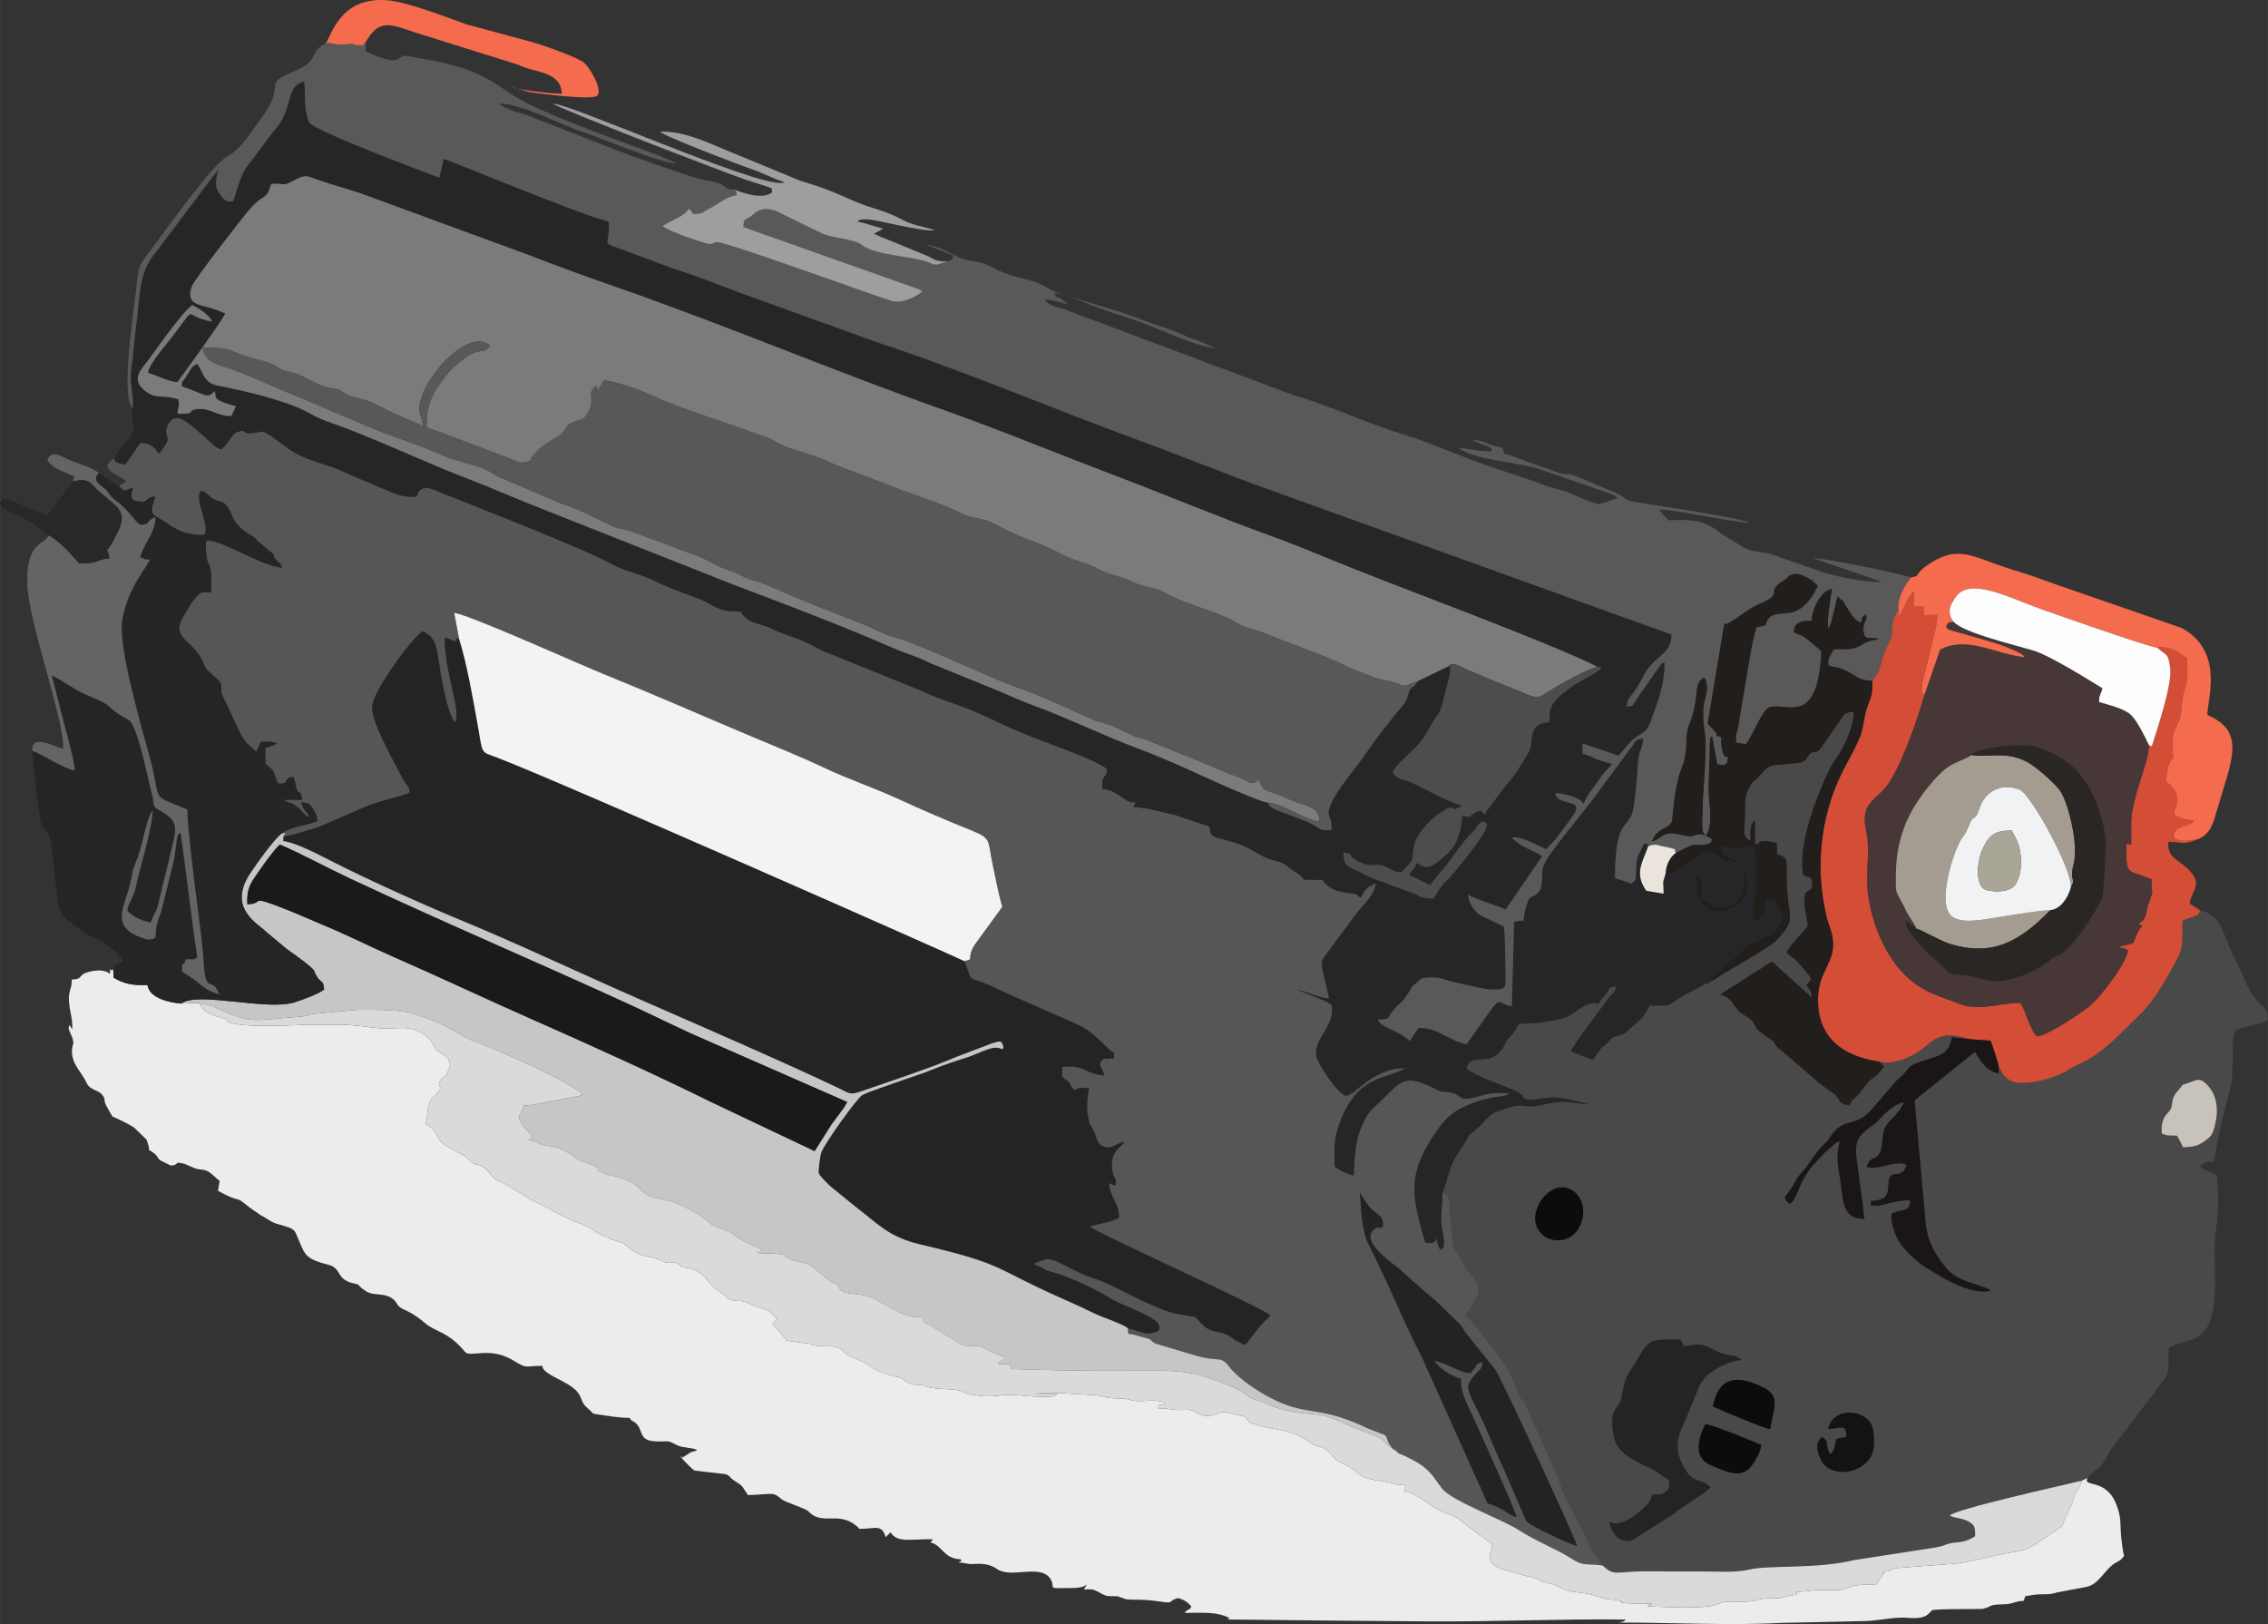
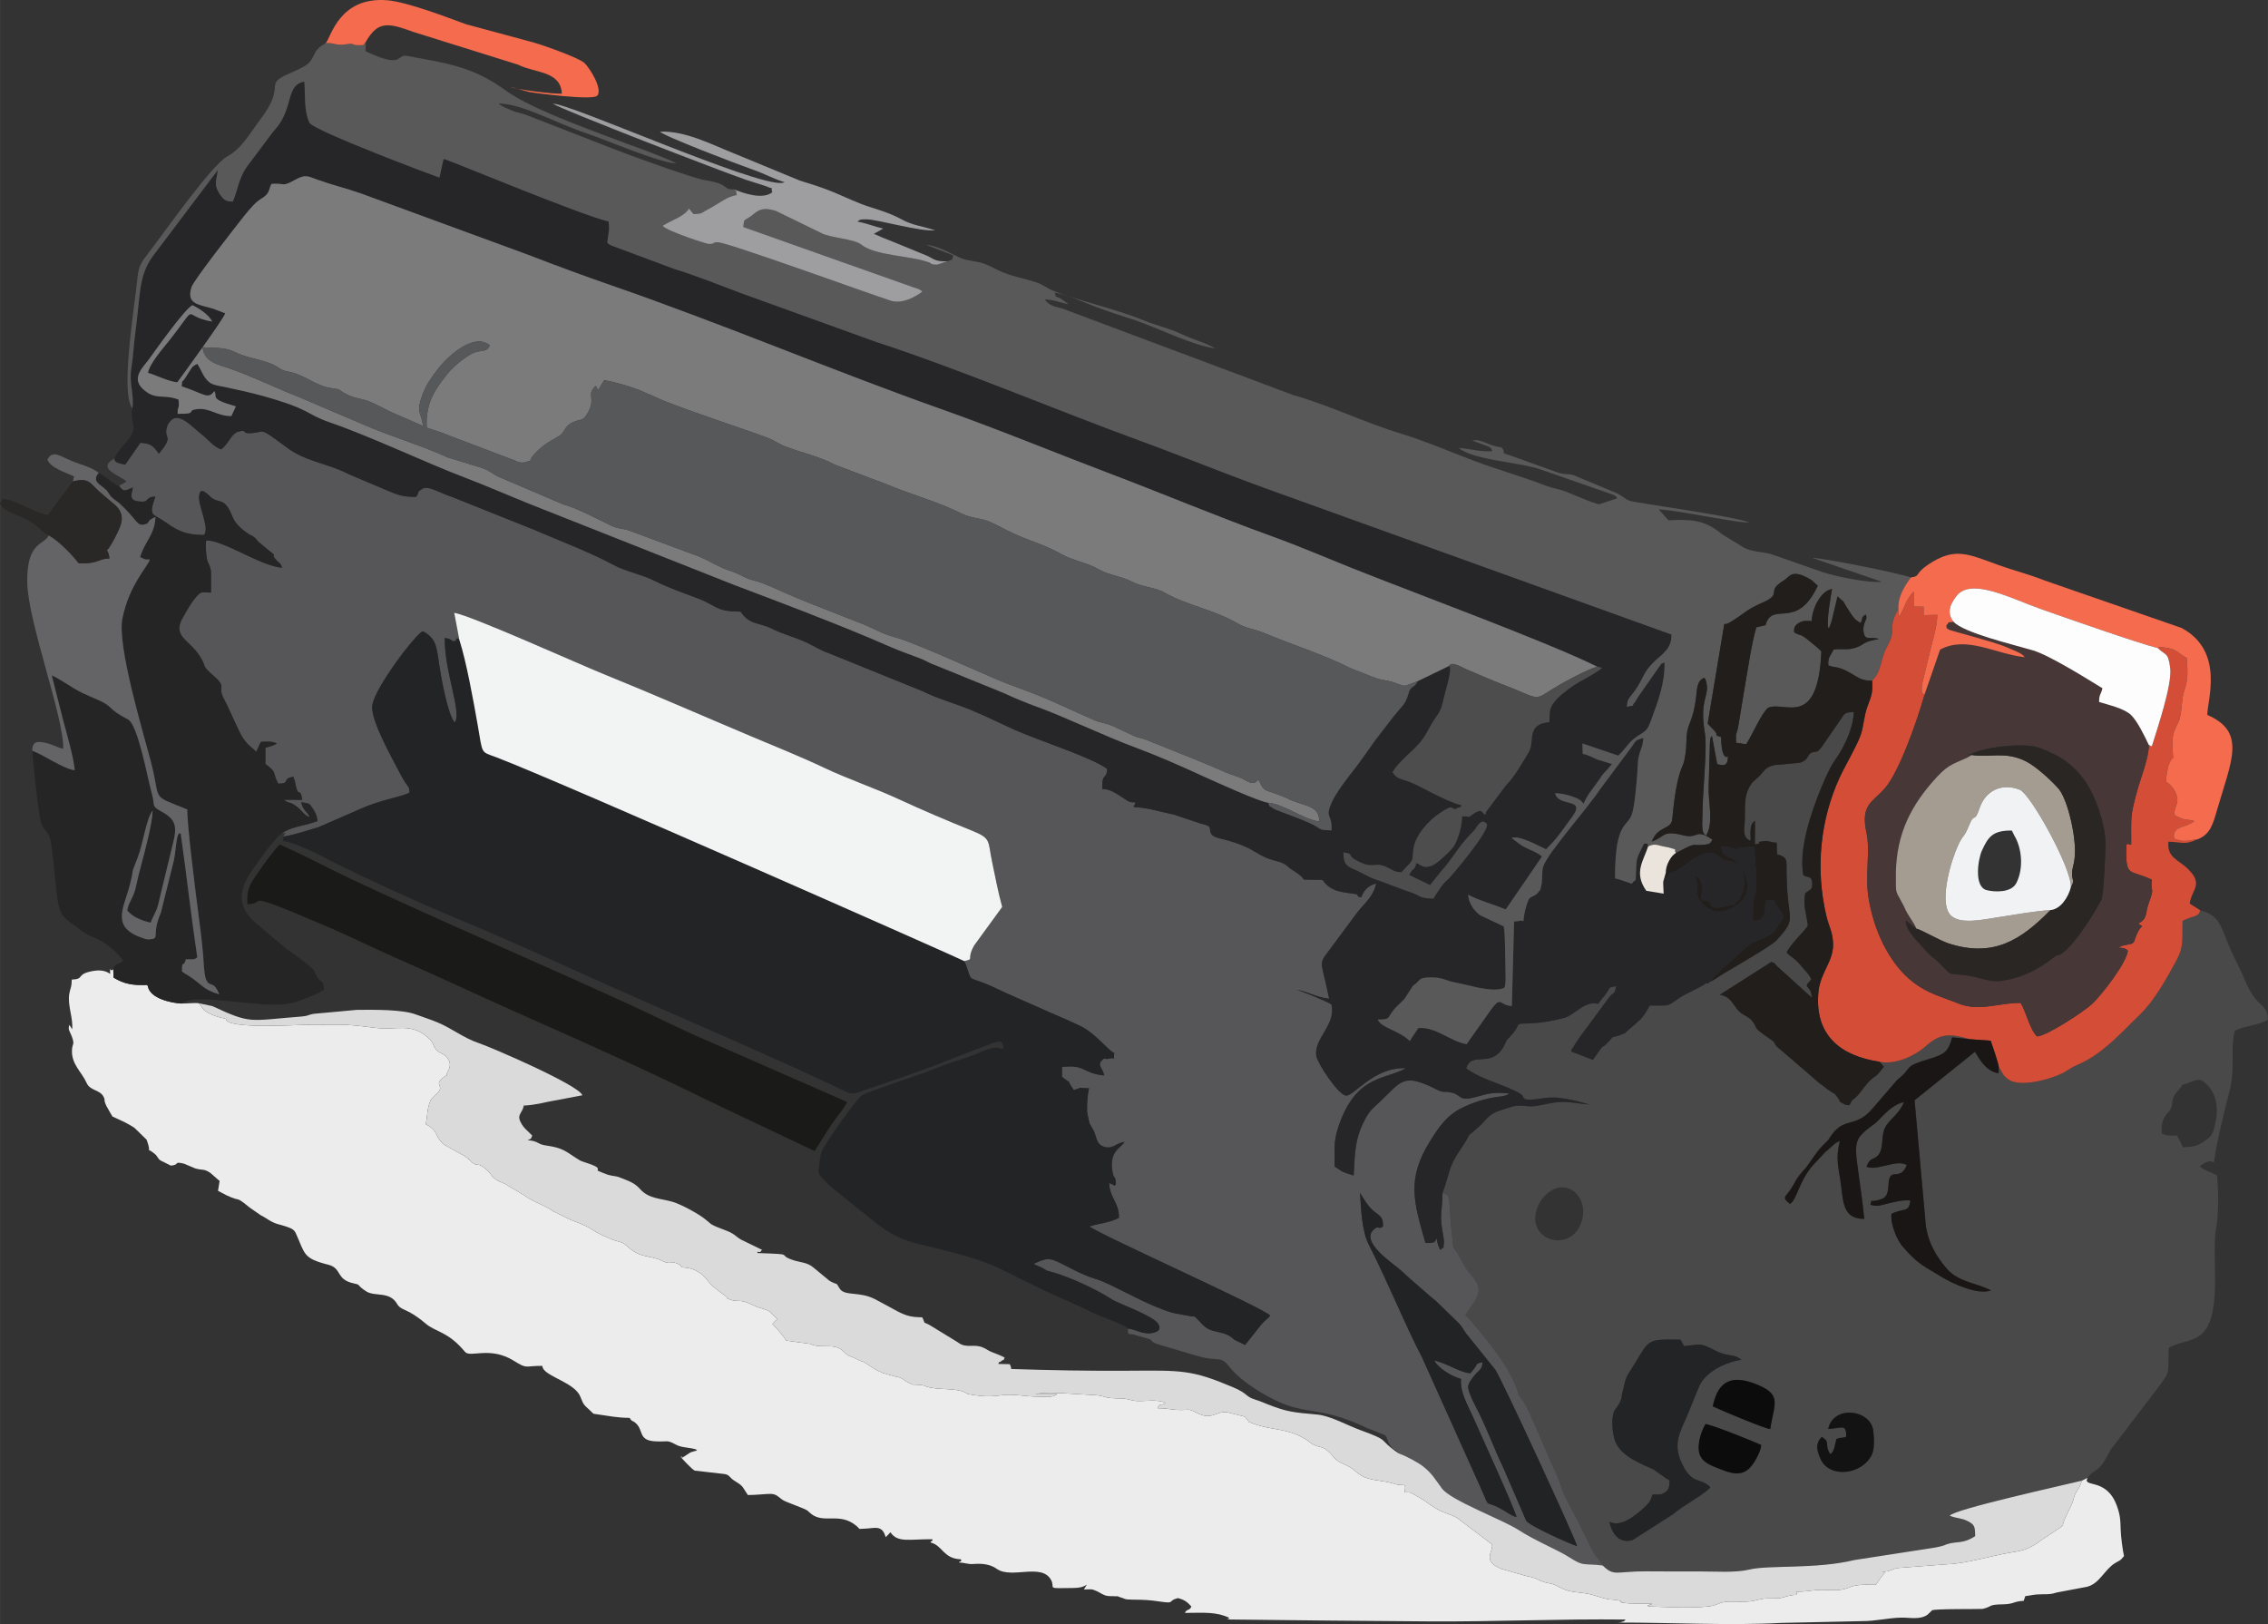
<svg xmlns="http://www.w3.org/2000/svg" xml:space="preserve" width="2810px" height="2012px" version="1.1" style="shape-rendering:geometricPrecision; text-rendering:geometricPrecision; image-rendering:optimizeQuality; fill-rule:evenodd; clip-rule:evenodd" viewBox="0 0 2864.98 2051.41">
  <rect x="0" y="0" width="2864.98" height="2051.41" fill="#333333" stroke="none" />
  <defs>
    <style type="text/css"> .fil2 {fill:#ECECEC} .fil9 {fill:#DADADA} .fil8 {fill:#C6C6C6} .fil30 {fill:#0D0C0C} .fil32 {fill:#100F11} .fil28 {fill:#131313} .fil24 {fill:#1A1615} .fil15 {fill:#1A1A18} .fil14 {fill:#211E1C} .fil20 {fill:#222324} .fil6 {fill:#232425} .fil10 {fill:#252526} .fil3 {fill:#262628} .fil23 {fill:#292624} .fil26 {fill:#292827} .fil13 {fill:#473737} .fil0 {fill:#4A494A} .fil18 {fill:#4D4D4E} .fil1 {fill:#565659} .fil7 {fill:#57585A} .fil4 {fill:#5A595A} .fil16 {fill:#646365} .fil5 {fill:#7C7B7C} .fil21 {fill:#9E9EA1} .fil19 {fill:#A49B91} .fil29 {fill:#A9A597} .fil27 {fill:#C7C3BB} .fil12 {fill:#D44D37} .fil31 {fill:#EBE4DC} .fil25 {fill:#F1F2F3} .fil11 {fill:#F2F4F4} .fil17 {fill:#F46B4E} .fil22 {fill:#FDFDFE} </style>
  </defs>
  <g id="Warstwa_x0020_1">
    <g>
      <path class="fil0" d="M2154.35 1798.93c5.54,-0.38 61.19,21.83 70.5,26.41 -0.55,9.05 -9.96,25.14 -16.17,30.41 -10.66,9.05 -22.7,5.1 -35.43,0.06 -11.47,-4.54 -23.06,-8.12 -26.49,-19.82 -3.25,-11.08 2.16,-27.88 7.59,-37.06zm155.06 5.96c6.95,-30.77 53.07,-24.18 56.8,1.5 1.3,8.93 1.99,23.71 -1.74,31.26 -12.79,25.92 -53.71,29.46 -64.4,5.81 -4.82,-10.66 -7.53,-19.84 1.33,-28.43 11.58,7.2 2.43,8.75 10.62,21.8 5.36,-2.6 5.99,-13.24 7.72,-19.08 5.58,-2.34 8.14,-0.95 12.37,-3.03 0.61,-17.35 -6.49,-10.07 -22.7,-9.83zm-145.78 -28.4c5.39,-26.49 18.65,-40.99 50.52,-29.62 38.72,13.8 27.06,25.11 22.06,58.29 -7.99,-0.87 -62.2,-23.77 -72.58,-28.67zm440.41 -52.08c0,0 0,0 0,0l0 0zm-443.47 154.04c-4.11,7.2 -33.21,22.2 -47.7,34.62l-50.89 32.42c-18.07,4.78 -26.25,-10.25 -29.03,-23.32 15.34,8.2 35.74,-10.07 45.94,-19.77 7.67,-7.3 5.86,-8.91 8.86,-14.56 7.52,-0.16 9.53,0.78 14.62,-2.18 5.17,-3 6.2,-6.35 6.78,-13.58 -0.76,-4.36 -3.07,-2.95 -6.14,-5.76 -0.06,-0.06 -0.36,-0.35 -0.41,-0.41l-13.2 -9.31c-0.45,-0.24 -0.98,-0.53 -1.45,-0.75 -13,-6.31 -41.03,-15.78 -47.92,-36.31 -3.26,-9.69 -5.25,-28.61 -0.59,-37.63l5.91 -8.71c0.24,-0.42 0.54,-0.95 0.76,-1.39 0.28,-0.6 1.06,-2.37 1.28,-3.02 1.79,-5.17 0.77,-3.94 1.87,-8.77 5.63,-24.59 3.8,-17.77 16.54,-38.72 17.62,-29 14.95,-29.94 57.17,-29.05l4.25 8.02c20.52,-1.42 18.97,-5.06 37.69,4.79 19.2,10.11 23.45,3.83 35.04,12.48 -21.52,3.49 -45.43,15.42 -53.61,33.75l-15.44 37.77c-8.33,19.33 -17.43,34.18 -7.43,56.95 13.52,30.8 23.41,19.18 37.1,32.44zm-163.26 -333.5c-14.75,39.76 -73.66,20.81 -54.05,-22.51 5.26,-11.63 21,-27.67 38.31,-21.19 14.84,5.56 22.88,24.45 15.74,43.7zm760.39 -95.61c-1.86,-3.84 -5.51,-11.86 -7.82,-14.85 -9.51,-0.29 -11.2,0.71 -18.91,-2.56 -1.15,-8.9 0.12,-17.53 6.09,-24.84 0.27,-0.33 0.73,-0.76 1,-1.08l2.96 -3.3c5.05,-8.12 0.39,-13.69 8.77,-23.21 11.44,-12.98 2.83,-7.24 14.25,-11.49 11.92,-4.43 15.35,-6.98 24.17,2.3 12.14,12.78 14.9,30.38 9.77,51.04 -3.17,12.73 -5.22,14.55 -13.56,20.37 -9.76,6.81 -13.47,6.44 -26.72,7.62zm-602.46 -207.55c-3.89,4.04 -24.65,12.79 -32.55,17.96 -19.32,12.63 -10.16,10.06 -38.72,10.41 -3.68,7.14 -8.9,15.68 -15.16,20.66l-13.78 11.95c-4.91,4.35 1.27,0.61 -4.76,3.23 -16.92,7.36 -8.56,-1.08 -18.39,9.91 -11.06,12.37 -1.25,-4.15 -19.7,22.85l-27.3 -10.47c1.55,-7.14 -0.48,-0.25 2.48,-5.73l6.73 -10.31c0.25,-0.37 0.59,-0.89 0.85,-1.26l38.81 -52.6c6.92,-6.61 4.94,-1.9 8.03,-12.78 -12.93,2.69 -5.74,0.34 -14.06,11.05 -3.2,4.11 -5.11,5.89 -8.83,11.39 -16.64,-4.67 -29.75,14.12 -42.57,17.58 -18.2,4.92 -33.43,7.22 -55.14,7.37 -6.34,1.23 -0.9,3.17 -14.11,16.94 -6.07,6.34 -2.01,1.32 -6.57,10.19 -16.09,31.29 -41.28,6.23 -48.37,29.4 11.92,8.48 24.59,13.49 37.85,18.5 47.22,17.83 28.07,16.53 37.57,20.69 13.53,1.86 24.36,-4.41 43.68,-1.73 13.92,1.94 23.98,4.54 36.5,8.17 -12.16,-0.8 -22.82,-3.64 -35.59,-3.24 -12.7,0.4 -24.09,4.4 -34.58,5.38 -12.7,1.18 -15.79,-3.78 -32.88,2.23 -12.03,4.23 -17.71,4.57 -26.36,13.09l-4.12 4.56c-0.43,0.49 -4.22,4.43 -4.24,4.45 -25.59,23.08 -4.77,0.56 -25.82,31.47 -14.98,21.98 -12.34,28.11 -21.85,53.63 7.48,4.55 7.86,-3.19 9.74,29.59 0.42,7.4 1.16,15.06 1.93,21.28 2.09,16.94 -0.03,16.96 7.11,25.24l6.96 12.46c6,13.46 18.71,20.67 19.66,32.41 1.09,13.31 -12.09,24.03 -16.62,34.07 5.82,3.09 34.89,40.81 41.59,50.06l11.94 18.17c3.1,6.08 7.64,14.63 10.44,21.54 4.89,12.07 -1.34,4.36 8.81,18.11 0.28,0.38 0.68,0.85 0.95,1.25 7.07,10.41 31.41,70.3 38.59,85.24 11.4,23.74 5.03,19.02 19.65,46.02l1.47 2.83c2.53,4.73 0.16,0.73 2.99,5.36l15.12 29.72c17.49,36.99 9.01,16.09 21.96,37.39 14.83,14.43 16.63,7.1 55.91,7.38 21.94,0.16 43.91,0.19 65.85,0.11 20.55,-0.07 45.95,1.93 63.6,-2.39 24.07,-5.89 84.19,-0.22 132.54,-12l101.17 -15.63c3.42,-0.67 8.26,-1.58 12.02,-2.87l2.99 -1.22c13.21,-4.6 20.09,0.02 36.41,-10.43 -0.04,-12.22 -0.74,-14.48 -9.4,-18.99 -7.55,-3.93 -12.13,-3.04 -21.25,-6.26 -0.32,-0.12 -1,-0.34 -1.45,-0.61 5.25,-8.16 146.66,-39.17 167.08,-44.31l6.97 -3.49c5.75,-8.19 11.69,-8.84 17.34,-15.57 4.87,-5.8 8.93,-15.5 12.88,-21.22l57.92 -75.86c18.12,-23.86 12.98,-18.34 14.36,-51.56 27.5,-15.48 57.69,1.08 58.61,-81.04 0.2,-18.17 -1.71,-53.45 1.29,-69.34 3.58,-19 2.86,-47.6 1.34,-67.26 -3.41,-1.99 -5.98,-2.99 -11.36,-5.35 -1.52,-0.67 -4.55,-1.99 -5.72,-2.75 -5.49,-3.5 -2.28,-1.15 -4.57,-4.08 31.45,-22.34 4.72,35.4 32.68,-76.25 4.1,-16.39 7.63,-26.66 8.37,-44.76 0.68,-16.5 -1.14,-34.1 2.92,-49.44 10.32,-6.35 31.75,-7.2 41.9,-14.35 -0.71,-11.63 -3.29,-13.87 -10.13,-20.27 -15.6,-14.59 -18.8,-31.95 -29.82,-53 -20.64,-39.41 -15.69,-56.97 -45.81,-64.9 -0.17,0.29 -0.26,0.54 -0.3,0.97 -0.7,7.26 -9.5,6.17 -21.82,12.44 -0.74,22.69 2.12,31.74 -7.78,50 -12.27,22.64 -27.88,50.95 -46.24,68.51 -21.31,20.38 -46.5,49.86 -78.9,63.44 -9.78,4.1 -11.38,6.89 -19.18,10.69 -17.08,8.33 -53.1,17.59 -67.38,8.02 -7.84,-5.25 -7.84,-8.68 -12.77,-16.5l-0.14 8.42c-17.87,-2.4 -27.08,-23.62 -30,-27.09l-76.15 61.15 13.74 153.09c1.86,25.52 14.33,44.9 26.55,59.16 15.05,17.56 35.8,17.66 56.3,27.86 -16,6.53 -49.37,-8.71 -62.83,-17.15 -20.62,-12.92 -28.3,-14.41 -48.87,-38.15 -6.42,-7.41 -15.66,-27.34 -14.07,-41.38 16.31,-8.05 21.8,-0.65 23.82,-16.91 -9.96,-0.63 -17.51,1.4 -26.31,3.38 -9.97,2.24 -13.75,4.76 -22.61,2.51 -0.39,-0.1 -1.13,-0.33 -1.62,-0.63 3.5,-9.04 -3.12,-2.09 10.09,-5.73 7.96,-2.18 11.35,-3.87 12.59,-15.87l0.57 -7.95c2.7,-17.34 14.97,0.21 22.77,-20.39 -13.11,-7.77 -37.41,7.92 -50.78,2.13 4.82,-13.14 8.03,-7.23 14.78,-14.74 5.61,-6.25 4.43,-18.06 6.38,-28.09 3.04,-15.69 18.6,-20.09 26.04,-38.85 -18.28,4.3 -29.2,21.78 -37.52,27.8 -34.03,24.65 -22.93,21.67 -12.51,119.74 -25.42,0.16 -26.56,-18.64 -29.19,-40.48 -3.19,-26.37 -7.67,-33.42 -1.73,-57.89 -7.24,2.59 -9.91,7.39 -18.69,14.25l-17.36 18.75c-17.51,22.69 -17.87,40.85 -27.05,46.53 -10.14,-8.06 -5.79,-9.08 -2.36,-13.96 0.28,-0.38 0.69,-0.86 0.97,-1.26 11.9,-16.86 5.58,-13.02 22.17,-31.18l11.44 -16.23c0.26,-0.37 0.61,-0.89 0.87,-1.25l1.85 -2.41c8.63,-10.92 11.18,-10.68 14.97,-16.78 18.18,-29.24 32.1,-10.68 55.19,-38.3l30.48 -35.4c21.42,-16.88 5.66,-16.01 40.92,-26.6 19.21,-5.77 23.74,-9.34 28.48,-27.05l22.7 2.32c-29.24,-8.6 -39.85,-5.7 -57.21,9.71 -11.39,10.11 -36.07,23.12 -57.27,18.77l5.45 6.22c-13.7,18.95 -10.26,7.82 -23.85,24.69 -3.51,4.37 -6.95,9.47 -10.52,13 -7.05,7 -3.86,1.04 -9.16,11.14 -4.93,-0.94 -4.88,-0.35 -8.78,-2.69 -7.63,-4.59 -1.43,-0.54 -4.09,-4.34 -9.12,-13.01 -1.83,-2.61 -20.46,-17.73 -3.85,-3.13 -2.62,-1.24 -6.1,-4.58l-45.63 -39.37c-14.49,-11 -4.81,-8.14 -14.76,-14.86 -25.46,-17.18 -14.59,-13.17 -23.26,-23.44 -2.97,-3.52 -7.31,-5.56 -11.3,-7.96 -12.75,-7.64 -12.43,-22.44 -29.37,-24.64l65.26 -41.58c7.3,3.14 2.65,1.44 7.6,5.79l43.37 39.32c-0.34,-8.84 -2.7,-9.86 -6.41,-14.71 1.51,-4.92 1.02,-2.11 3.23,-5.31 7.86,-11.34 -2.42,7.03 2.52,-3.18 -3.36,-7.36 -5.8,-8.43 -10.55,-14.3 -11.17,-13.82 -12.84,-11.64 -20.37,-19.18 2.25,-8.78 25.4,-29.97 26.65,-34.5 -1.87,-15.04 -6.16,-24.07 -3.41,-40.36 5.6,-5.58 9.28,-3.09 8.93,-12.57 -0.37,-10.08 -4.15,-6.64 -11.2,-10.51 -6.31,-33.42 10.56,-81.4 22.84,-111.13 3.97,-9.61 5.93,-13.75 10.63,-23.33 3.79,-7.71 7.65,-12.05 12.33,-19.77 8.35,-13.77 17.63,-34.18 17.91,-52.09 -10.81,1.02 -10.98,0.72 -16.36,9.33l-24.32 35.23c-6.62,8.41 -6.19,4.6 -12.26,6.81 -6.39,2.32 -2.96,9.04 -14.99,12.87l-25.62 2.45c-17.88,0.27 -20.22,9.3 -26.52,15.2l-7.69 6.88c-12.16,15.91 -9.13,29.33 -9.88,49.45 -0.26,7.14 -4.28,20.5 7.32,24.58 0.01,-4.11 -0.51,-10.33 -0.04,-14.08 0.91,-7.19 1.66,-7.47 5.56,-11.47l-0.05 30.18c13.53,-1.84 -3.64,-2.98 12.22,-4.11 7.18,-0.52 6.23,1.58 15.33,1.91l0.33 14.61c13.8,3.98 11.99,7.12 12.14,24.03 0.54,63.52 14.85,54.34 -12.94,84.93 -5.74,6.32 -56.03,35.51 -66.47,41.64 -8.07,4.73 -13.76,10.09 -22.27,12.14z" />
    </g>
    <path class="fil1" d="M1718.05 1506.7c3.52,6.15 9.53,15.8 14.59,20.72 8.46,8.24 15.05,7.6 14.33,22.01 -7,4.29 -4.47,-1.77 -10.32,2.6 -21.2,15.81 24.42,44.6 33.36,52.98 7.64,7.16 13.76,12.62 21.37,19.06 7.63,6.46 14.29,12.84 21.76,18.6l30 29.07c3.93,4.14 5.2,7.68 8.72,12.45l36.92 45.83c7.33,9.87 102.7,216.68 103.4,223.02 -10.67,-3.46 -60.11,-25.74 -64.26,-32.18l-29.34 -67.87c-10.66,-22.1 -19.16,-45.58 -30.1,-67.81 -3.09,-6.3 -14.41,-26.41 -13.82,-33.81 0.37,-4.59 5.43,-10.95 8.05,-14.13 6.14,-7.44 8.91,-5.9 10.29,-16.64 -11.18,2.52 -3.69,0.75 -15.55,13.99 -12.61,-0.51 -29.6,-12.64 -45.61,-16.1 4.77,9.73 21.83,20.08 33.77,23.31 -1.4,17.05 8.27,32.58 14.49,46.58 11.18,25.12 52.46,115.64 55.62,127.88 -6.51,-1.35 -14.98,-8.15 -22.51,-11.95 -16.54,-8.33 -12.19,0.2 -19.83,-18.49l-77.01 -171.25c-21.76,-41.59 -42.14,-93.03 -67.43,-142.65 -8.44,-16.57 -9.73,-44.36 -10.89,-65.22zm-1573.42 -927.67c-23.87,13.07 7.17,21.44 15.18,29.16 -3,2.11 -6.18,3.39 -9.49,5.56 6.86,9.11 7.82,5.42 17.57,2.11 -1.98,9.47 -5.1,16.03 7.18,17.53 15.31,1.88 6.51,-5.43 21.12,-6.14 -9.03,26.69 -3.91,20.12 15.2,33.94 15.03,10.87 27.35,14.78 46.55,14.55 1,-2.1 1.28,-1.66 1.75,-5.56 0.4,-3.34 0.24,-3.95 -0.33,-7.28 -0.62,-3.66 -2.51,-10.12 -3.46,-14.01 -2.02,-8.31 -7.18,-20.35 -2.53,-28.27 4.22,-0.74 3.6,-0.03 6.89,2.11 4.87,3.17 5.14,5.77 10.79,8.32 8.75,3.95 13.93,-0.26 22.87,22.19 3.69,9.28 13.63,17.36 21.84,22.29 2.34,1.4 0.33,-0.41 4.14,2.3 5.24,3.72 2.43,2.48 6.41,6.45l13.96 11.56c12.72,9.59 -1.12,1.68 10.09,12.91 4.49,4.49 4.04,2.55 5.92,8.37 -26.63,-1.86 -76.06,-36.04 -95.86,-34.34 -0.71,5.81 -0.52,9.58 -0.03,15.15 1.26,14.06 2.9,12.67 4.23,16.17l1.82 6.71c0.19,1.65 0.12,6.45 0.11,8.35 -0.02,6.46 -0.01,12.91 -0.01,19.37 -10.89,-0.02 -11.44,-2.13 -17.37,3.84 -0.3,0.31 -0.67,0.83 -0.95,1.16 -8.64,10.15 -10.12,14.65 -16.03,24.3 -16.4,26.75 6.57,28.75 20.82,51.99 9.24,15.08 0.06,9.02 17.75,24.7 16.96,15.03 2.49,11.36 12.81,29.7 2.92,5.21 3.96,8.29 6.92,14.36 4.14,8.48 9.06,20.48 13.68,29.01 2.57,4.74 5.35,8.53 8.73,12.28l10.89 9.72c2.27,-4.59 3.29,-8.11 5.82,-12.54 9.84,-0.19 12.67,-1.05 20.22,2.07l-3.38 1.85c-0.43,0.18 -1.19,0.57 -1.72,0.77l-9.47 2.88 -0.01 20.43c15.53,11.35 8.29,10.02 16.16,24.8 16.42,0.17 3.77,-6.09 19.11,-8.68l1.95 5.5c0.13,0.63 0.22,1.27 0.35,1.96 4.12,22.04 6.1,3.42 8.96,21.7l-23.35 -0.12c7.45,5.85 6.53,1.08 17.11,9.22 5.64,4.33 8.7,10.52 15.66,12.88 -2.78,-7.79 -8.28,-7.63 -10.68,-18.96 10.61,2.02 9.66,0.45 14.59,8.01 2.91,4.45 5.31,8.34 5.91,15.91l-12.32 3.84c-10.59,2.35 -24.9,5.57 -32.38,11.41 7.08,-0.02 4.2,-1.82 1.65,4.24 14.92,-2.46 30.45,-7.96 44.28,-11.9l54.17 -23.59c24.55,-11.07 50.72,-14.59 60.88,-20.11 -0.34,-10.43 -1.34,-3.34 -12.65,-25.46 -10.08,-19.73 -36.89,-66.26 -34.35,-84.83 3.03,-22.18 55.14,-90.56 63.79,-93.5 19.49,10.16 17.07,22.57 22.63,54.04 1.84,10.41 9.4,52.35 17.73,61.24 9.35,-13.08 -13.55,-65.06 -12.57,-106.77 6.26,0.7 6.54,1.82 10.44,4.27 6.36,-2.6 2.68,4.97 4.19,-6.72 0.22,12.11 -1.48,-0.82 3.64,4.42l-6.39 -33.8c20.79,3.2 156.89,64.54 188.67,77.4 62.27,25.2 123.58,52.15 186.81,78.78 30.41,12.8 62.64,25.74 92.08,39.69 30.25,14.32 63.51,25.45 94.16,39.65 29.48,13.67 61.42,27.23 92.16,39.62 24.97,10.06 19.95,12.62 25.61,39.54 4.1,19.53 7.52,37.95 12.73,56.88l-35.46 48.71c-10.58,19.23 1.32,16.36 -12.44,19.68l2.2 5c9.05,25.47 -0.4,11.08 38.99,29.92 18.26,8.74 34.96,15.54 52.9,23.68 18.05,8.19 36.29,15.48 52.87,23.54 19.32,9.38 35.88,32.11 42.47,33.89 -1.45,13.02 2.67,4.37 -6.76,7.2 -6.79,2.03 -3.31,-3.72 -9.6,3.03 -4.94,5.31 1.87,9.35 3.74,18.25 -28.27,-2.93 -22.91,-14.13 -53.31,-10.82l-0.06 12.46c16.75,13.53 1.29,-3.2 14.91,16.72 16.77,-4.8 -1.6,-2.46 19.15,-2.25 -1.93,10.14 -2.59,17.51 -2.35,30.3l2.96 13.91c0.21,0.42 0.55,0.93 0.77,1.34 0.22,0.41 0.56,0.92 0.79,1.33 0.23,0.41 0.55,0.94 0.78,1.35 0.33,0.58 2.97,5.32 3.04,5.47 3.65,7.52 3.34,16.72 11.93,19.84 12.5,4.53 15.33,-4.39 26.91,-5.69 -4.35,7.84 -19.99,11.23 -14.96,38.37 1.94,10.47 3.54,1.59 4.15,15.26 -3.86,2.21 2.3,2.58 -8.48,-1.77 0.35,18.36 13.26,25.69 12.27,44.11 -13.63,6.64 -22.12,6.04 -37.14,10.76 12.24,10.15 222.11,103.79 228.17,112.58 -3.68,5.52 -4.92,2.95 -16.18,17.68l-15.43 19.49 -13.54 -6.65c-0.33,-0.28 -0.73,-0.77 -1.05,-1.05 -14.23,-12.55 -27.45,-4.97 -40.37,-19.34 -11.84,-13.15 -9.57,-8.44 -11.88,-8.93l-21.18 -3.92c-1.51,-0.34 -3.84,-0.84 -5.29,-1.27 -28.45,-8.54 -64.3,-29.63 -86.31,-38.93 -6.54,-2.77 -12.35,-4.22 -18.9,-6.72 -11.06,-4.22 -22.51,-10.57 -33.19,-15.89 -16.06,-8 -18.37,-7.53 -35.49,0.24 3.93,2.32 6.48,2.68 10.89,5.02 8.65,4.58 1.23,2.16 13.36,5.54 21.61,6.01 56.97,22.5 74.43,34.14 7.73,5.16 52.77,20.79 58.75,31.08 3.58,6.16 1.13,9.07 -5.02,10.92 -12.41,3.75 -22.17,-3.52 -33.02,-5.08 0.33,1.8 -1.33,3.93 1.25,7.03 7.24,0.48 5.39,0.64 11.63,2.32 24.65,6.62 10.38,3.42 21.59,9.58l41.33 12.35c13.45,3.92 21.02,6.59 35.82,7.51 5.48,0.35 9.28,0.45 16.06,9.26 13.96,18.13 45.39,37.67 67.23,46.52 35.4,14.36 51.07,4.48 108.27,31.74l20.95 8.17c3.7,2.8 2.77,6.71 6.43,12.35 6.08,9.35 5.48,3.1 11.38,11.02 9.07,2.93 25.33,11.84 31.34,16.75 11.46,9.36 13.9,15 23.36,27.58 11.42,15.18 75.94,38.98 96.43,52.16 23.47,15.1 48.73,24.52 65.01,35.06 18.4,11.91 17.54,6.8 41.5,9.96 -12.95,-21.3 -4.47,-0.4 -21.96,-37.39l-15.12 -29.72c-2.83,-4.63 -0.46,-0.63 -2.99,-5.36l-1.47 -2.83c-14.62,-27 -8.25,-22.28 -19.65,-46.02 -7.18,-14.94 -31.52,-74.83 -38.59,-85.24 -0.27,-0.4 -0.67,-0.87 -0.95,-1.25 -10.15,-13.75 -3.92,-6.04 -8.81,-18.11 -2.8,-6.91 -7.34,-15.46 -10.44,-21.54l-11.94 -18.17c-6.7,-9.25 -35.77,-46.97 -41.59,-50.06 4.53,-10.04 17.71,-20.76 16.62,-34.07 -0.95,-11.74 -13.66,-18.95 -19.66,-32.41l-6.96 -12.46c-7.14,-8.28 -5.02,-8.3 -7.11,-25.24 -0.77,-6.22 -1.51,-13.88 -1.93,-21.28 -1.88,-32.78 -2.26,-25.04 -9.74,-29.59 -0.39,26.99 -4.77,24.78 1.17,55.97 0.14,0.76 0.78,6.8 0.58,7.75 -2,9.44 2.67,1.73 -4.74,8.48 -2.37,-5.83 -3.55,-6.78 -4.32,-14.87 -2.59,6.78 -5.56,5.91 -14.35,5.98 -14.68,-51.84 -24.22,-80.36 6.03,-128.84 10.48,-16.79 20.78,-32.24 39.74,-41.59 13.79,-6.79 29.73,-12.04 45.49,-14.13 2.93,-0.38 6.1,-0.59 8.89,-1.4 0.52,-0.16 1.16,-0.4 1.62,-0.56 0.45,-0.15 1.18,-0.54 1.54,-0.68 0.36,-0.14 1.23,-0.12 1.48,-0.78 0.25,-0.67 0.99,-0.53 1.46,-0.84 -18.38,-1.56 -24,-0.83 -41.14,4.04 -24.27,6.9 -18.42,-2.21 -32.28,-5.18 -11.39,-2.45 -8.43,1.21 -19.25,-4.21 -41.67,-20.85 -43.56,-10.34 -70.33,15.11 -7.95,7.57 -13.09,10.6 -19.52,22.83 -13.45,25.58 -12.66,42.68 -14.39,71.06 -5.05,-1.49 -9.86,-2.97 -14.53,-5.17l-9.45 -6.12c0.1,-19.74 -1.71,-30.8 4.33,-49.1 20.91,-63.4 54.45,-60.55 80.62,-72.59 4.85,-2.23 2.47,-1.18 4.44,-2.6 -39.95,-1.6 -65.04,35.54 -75.12,34.6 -9.78,-0.91 -35.74,-40.41 -37.39,-49.7 -3.95,-22.14 25.12,-39.18 19.13,-65.38 -5.76,-4.11 -40.37,-18.04 -44.39,-18.42 13.89,1.49 24.54,9.51 41.4,11.12 -9.91,-49.37 -14.28,-42.2 -0.1,-60.91l32.62 -44.01c9.51,-13.89 22.62,-21.67 26.96,-40.71 -10.33,2.76 -15.52,8.34 -19.11,17.82 -11.78,-3.88 4.48,-3.05 -12.75,-5.23 -15.55,-1.97 -26.9,-3.99 -35.96,-16.98l-23.51 -0.47c-5.06,-7.71 -14.55,-10.88 -20.81,-16.83 -7.96,-7.55 -19.08,-5.47 -34.42,-14.48l-14.88 -8.49c-35.27,-16.38 -47.76,-8.72 -48.64,-24.46 -0.25,-4.47 -7.24,-5.11 -11.71,-6.45l-33.37 -11.25c-16.8,-3.36 -33.12,-8.92 -50.72,-9.52 -1.38,-2.57 0.83,-1.33 1.26,-4.64 0.1,-0.74 0.79,-0.81 1.16,-1.24 -9.49,-0.22 -9.38,-1.28 -15.81,-5.5 -11.2,-7.36 -17.76,-11.5 -26.7,-11.51 -0.7,-22.08 5.11,-10.56 6.14,-25.24 -17.26,-13.85 -87.09,-36.22 -116.34,-49.27 -19.66,-8.76 -35.2,-16.9 -56.98,-25.83 -19,-7.79 -42.82,-14.43 -59.69,-23.16l-117.88 -47.72c-11.53,-3.92 -17.81,-8.6 -28.73,-13.73 -15.29,-7.18 -29.21,-10.16 -44.11,-17.61 -16.11,-8.06 -28.18,-4.41 -39.37,-21.51 -26.55,-0.44 -25.8,-3.26 -45.14,-12.93 -10.66,-5.32 -41.34,-14.65 -63.35,-25.88 -16,-8.17 -36.18,-11.65 -52.02,-20.18 -30.25,-16.28 -67.05,-30.04 -100.04,-44.27l-103.19 -41.27c-16.35,-5.42 -31.48,-15.44 -38.7,-10.41 -9.11,6.35 -2.04,1.4 -5.82,7.15l-1.71 2.79c-17.91,0.34 -24.72,-3.33 -37.1,-8.3l-47.48 -20.09c-25.21,-13.4 -54.46,-16.07 -77.41,-32.99 -38,-28.02 -27.15,-20.36 -46.55,-19.02 -12.8,0.89 -3.99,-5.09 -15.71,-2.02 -9.83,2.57 -12.65,16.15 -22.16,22.41 -9.8,-3.58 -15.96,-12.23 -23.86,-18.45 -12.98,-10.21 -27.99,-27.69 -38.8,-18.8 -0.59,0.49 -4.16,4.78 -4.82,6.54 -7.1,18.96 10.05,11.03 -11.11,36.2 -6.89,-9.68 -9.93,-13.03 -23.36,-13.72l-19.13 27.58c-6.53,-1.75 -13.73,-1.83 -13.47,-7.89z" />
    <path class="fil2" d="M2637.02 1866.76l-6.97 3.49c-4.55,13.74 -7.75,11.57 -10.51,22.63 -2.32,9.31 -7.39,16.48 -10.97,25.12 -4.91,11.87 0.52,7.03 -10.74,14.68l-21.67 14.46c-2.68,2.23 -0.92,1 -3.61,2.71 -12.99,8.26 -20.13,9.26 -35.02,11.68 -16.9,2.74 -56.46,13.91 -76.73,14.28l-64.03 4.88c-9.26,2.32 -8.22,4.15 -18.89,4.82 -0.38,1.71 7.43,-3.44 -1.11,6.08l-7.16 10.24c-8.32,0.02 -16.91,-0.52 -24.89,0.82 -9.37,1.56 -11.23,4.97 -21.96,5.72 -8.69,0.62 -18.75,-0.62 -27.57,0.1 -8.88,0.73 -13.87,2.07 -25.65,2.17l0 4.01c-9.9,0.11 -12.06,2.17 -19.48,3.72 -7.31,1.52 -15.97,-0.17 -24.21,1.35 -9.52,1.75 -10.37,3.24 -22.07,3.48 -7.49,0.15 -18.19,-0.63 -25.25,0.4 -7.43,1.08 -11.03,4.57 -19.62,5.5 -24.79,2.68 -51.46,0.79 -76.3,0.1 -1.51,-4.83 -2.06,2.66 0.76,-1.87 4.3,-6.92 2.85,3.65 1.37,-1.67 -8.95,-0.22 -23.58,0.4 -31.82,-0.81 -14.93,-2.18 2.98,-0.01 -7.83,-3.15 -4.35,-1.26 -9.55,-0.83 -14.68,-1.81 -8.24,-1.6 -17.97,-5.61 -24.89,-6.78 -19,-3.21 -22.33,-0.9 -38.98,-10.02 -4.89,-2.68 -6.9,-2.38 -13.07,-3.88 -12.05,-2.93 -9.6,-5.7 -25.36,-8.43l-31.57 -9.05c-25.65,-10.38 -9.35,-22.18 -11.86,-31.06l-44.48 -33.65c-13.2,-7.11 -17.51,-3.86 -40.42,-21.23l-14.52 -8.73c-5.73,-2.32 -2.42,-1.92 -10.97,-1.94 2.2,-12.26 -0.43,-8.42 -8.14,-9.62l-4.34 -1.01c-0.46,-0.13 -1.02,-0.38 -1.5,-0.52 -20.37,-6 -33.22,-1.7 -49.48,-16.71 -7.81,-7.21 -19.04,-8 -26.01,-16.53 -14.9,-18.22 -16.09,-8.8 -30.03,-18.74 -4.32,-3.07 -1.87,-1.98 -7.47,-5.18 -23.1,-13.23 -41.04,-9.91 -64.19,-18.57 -10.22,-3.83 -3.03,-1.08 -8.72,-6.37 -2.11,-1.97 0.15,-1.03 -3.41,-2.81l-17.22 -4.25c-16.45,-5.41 -21.13,11 -42.11,-0.22 -11.37,-6.09 -9.52,-2.98 -23.84,-3.61 -9.77,-0.44 -13.39,-2.15 -25.67,-2.19 2.54,-6.68 3.59,-2.44 10.32,-6.55 -10.07,-5.39 -27.32,-1.72 -37.13,-2.59 -8.31,-0.74 -9.36,-2.95 -19.67,-3.15 -23.04,-0.46 -15.38,-2.07 -30.03,-4.08l-33.99 -1.99c-10.37,-0.89 -35.42,-1.87 -43.69,0.61l27.47 0c-5.91,4.92 -15.98,3.13 -23.9,3.14 -16.76,0.01 -31.66,-4.01 -48.18,-1.55 -12.79,1.9 -23.86,1.12 -36.61,-0.96 -7.69,-1.26 -3.13,-0.93 -9.31,-3.51 -12.16,-5.07 -32.65,-2.09 -46.57,-6.53 -5.85,-1.86 -0.34,-1.33 -10.25,-2.34 -9.42,-0.97 -4.91,1.16 -12.57,-2.54 -8.18,-3.94 -6.92,-6.35 -17.28,-8.02l-15.02 -4.23c-3.26,-1.47 -3.08,-1.33 -5.87,-2.63 -8.47,-3.95 -9.12,-5.62 -15.91,-9.74 -6.12,-3.72 -2.36,-0.96 -8.4,-3.69l-7.43 -3.68c-4.01,-1.58 -4.65,-1.11 -8.76,-4.06l-4.42 -4.15c-10.33,-10.09 -24.96,-3.31 -38.81,-7.83 -0.66,-0.21 -2.34,-1.04 -3,-1.25l-30.07 -4.05c-4.98,-8.46 -11.02,-13.91 -17.24,-20.96 2.02,-2.88 3.74,-4.25 6.22,-6.43 -12.14,-9.82 -3.4,-8.43 -24.93,-14.95l-13.48 -5.73c-9.28,-3.73 -12.02,-0.66 -20.02,-3.38 -9.56,-3.24 -1.62,-0.64 -6.39,-4.34 -1.63,-1.27 -0.68,-0.68 -2.35,-1.86 -8.79,-6.2 -15.82,-11.28 -21.53,-18.99 -6.06,-8.19 -17.3,-15.1 -27.17,-15.51 -9.04,-0.37 -2.62,-2.6 -12.55,-5.87 -7.37,-2.42 -4.08,0.22 -9.37,-0.24 -5.92,-0.51 -7.72,-3.24 -14.98,-5.32 -12.62,-3.6 -21.61,-3 -32.73,-12.08 -12.31,-10.06 -6.34,-6.56 -22.25,-11.61l-7.4 -3.26c-2.65,-1.22 -5.11,-2.02 -7.44,-3.2 -17.32,-8.75 -9.95,-8.33 -38.55,-18.79l-14.23 -7.05c-3.44,-1.72 -4.07,-1.68 -7.19,-3.45 -3.79,-2.14 -2.95,-2.28 -7.84,-4.86 -10.13,-5.37 -20.01,-8.67 -29.17,-15.48l-25.17 -14.94c-18.77,-6.96 -13.33,-10.25 -25.16,-19.72 -8.98,-7.2 -9.06,-1.53 -16.02,-7.13 -0.36,-0.29 -1.59,-1.8 -2.29,-2.46 -2.77,-2.6 -4.24,-3.53 -6.88,-5.49l-24.65 -13.62c-3.79,-2.58 -1.42,-0.73 -3.6,-2.84 -10.07,-9.72 -4.87,-15.5 -20.82,-23.8 1.84,-9.46 1.69,-20.66 5.54,-28.84 1.27,-2.71 -1.86,1.2 2.57,-4.23 2.42,-2.97 5.48,-4.76 7.54,-7.33 7.57,-9.42 -6.21,-8.64 6.76,-18.9 6.34,-5.01 2.58,1.05 4.38,-5.28 0.65,-2.3 6.48,-8.77 1.88,-17.06 -4.62,-8.32 -10.97,-6.57 -16.35,-13.58 -2.56,-3.33 -2.81,-6.07 -5.3,-9.59 -2.29,-3.24 -0.75,-1.19 -2.97,-3.3 -22.35,-21.21 -40.32,-10.01 -69.01,-13.76 -41.43,-5.42 -42.31,-3.57 -85.42,-3.75 -9.38,-0.04 -102.21,6 -101.96,-7.33 -10.11,-2.41 -20.54,-5.19 -28,-11.39l-6.32 -8.4c-4.78,-0.96 -15.04,0.42 -22.18,0.3 -13.31,-0.73 -39.52,-6.49 -42.3,-21.74 -0.18,-0.97 -0.64,-1.17 -1.04,-1.7 -17.98,0.67 -28.93,-1.17 -42.36,-9.34l-0.29 -10.63c-4.52,4.91 -4.39,-6.27 -3.94,6.01 -6.57,-4.98 -15.44,-5.52 -26.63,-2.67 -15.68,4.01 -5.95,9.11 -21.91,9.84 -0.11,10.7 -1.5,9.01 -3.1,17.91 -2.57,14.26 5.4,32.11 3.52,44.91l-3.26 -5.65c-2.68,5.55 0.79,8.79 2.82,14.37 4.18,11.46 0.78,8.13 0.31,17.48 -0.89,17.94 12.29,27.48 18.55,41.6 4.42,9.97 16.65,8.21 21.32,17.3 2.82,5.51 -0.54,2.68 3.5,11.43 0.66,1.44 7.69,13.52 7.7,13.54l14.45 6.71c5,2.6 8.46,4.3 13.53,7.75l15.26 14.91c8.09,22.24 -3.98,6.62 9.66,17.39 5.05,3.99 3.59,6.01 8.16,8.94l12.82 6.37c12.38,-1.16 2.37,-5.88 16.78,-2.39l13.63 5.77c9.92,3.02 10.91,-0.03 19.66,5.98l10.33 9.06c0.17,-0.36 0.78,0.71 1.14,1.07l-2.03 12.35c33.11,18.16 18.01,3.18 39.07,20.36 0.34,0.28 0.84,0.66 1.19,0.93l13.76 9.56c3.52,2 2.16,0.85 5.48,3.05 14.68,9.73 15.69,7.06 30.01,12.43 3.88,1.45 6.91,3.14 8.81,7.34 11.89,26.31 8.73,31.48 41.13,39.69 17.4,4.42 8.99,18.69 32.21,23.6 9.74,2.07 2.66,1.81 15.62,10.06 11.04,7.04 29.73,-0.7 39.12,16.1 3.09,5.51 9.47,6.89 15.34,10.09 6.51,3.55 14,8.76 20.07,14.05 13.27,11.55 28.26,9.75 50.26,36.17 6.45,7.75 31.58,-7.54 61.59,11.2 17.64,11.02 13.52,6.29 35.9,6.45l0.96 3.17c6.3,11.31 40.5,18.33 47.35,36.08 3.85,9.97 4.22,9.85 12.29,17.23 4.62,4.22 2.11,3.82 9.6,4.82 14.75,1.97 24,4.28 40.26,4.41l1.65 2.53c0.15,0.15 0.62,0.56 0.8,0.7 2.11,1.75 0.99,-0.03 4.48,2.77 11.28,9.04 3.12,22.28 25,23.6 17.5,1.06 13.81,-2.7 27.49,4.69 6.7,3.62 18.89,2.96 25.82,6.17 -3.39,2.62 -0.15,0.26 -5.04,2.07 -0.65,0.24 -2.75,0.8 -3.39,1.06l-9.64 6.31c-6.12,1.37 3.79,-2.83 -2.83,-0.67 2.34,2.82 14.68,16.1 17.83,17.38l36.3 4.15c8.19,0.76 6.7,4.27 14.39,8.99 11.08,6.8 8.86,6.51 16.46,17.7 9.49,0.09 24.69,-1.65 29.24,-1.46 9.2,0.38 10.19,6.52 19.42,9.98l18.25 7.24c0.36,0.16 4.56,1.84 4.57,1.84 6.02,2.98 3.47,2.28 8.68,6.36 16.16,12.67 35.93,-2.78 57.12,15.14 5.6,4.73 0.47,3.68 10.36,3.38 12.73,-0.39 21.97,-5.33 26.41,10.77l4.93 -4.94c0.17,-0.73 0.78,-0.8 1.19,-1.18 9.14,13.54 23.55,8.45 52.86,8.71 1.11,3.59 -2.89,1.57 -2.12,4.1 15.32,3.98 15.94,20.51 38.23,21.24 1.54,4.93 -2.91,1.41 -2.12,4.1 8.22,0.23 10.2,2.44 18.76,1.79 9.48,-0.72 20.21,0.1 28.76,6.22 18.4,13.16 57.04,-8.04 68.65,14.32 5.56,10.71 -8.18,10.44 28.38,9.8 6.14,-0.11 11.68,-0.74 16.72,-4.35l-3.82 6.21c10.16,-0.01 9.24,-1.06 16.72,2.34 4.98,2.27 7.58,4.98 13.14,5.85 3.57,0.56 6.64,0.07 10.15,0.45 12.82,1.36 -6.27,-1.66 3.76,0.56 0.59,0.13 1.1,0.33 1.66,0.49 7.51,2.1 4.62,3.05 15.77,3.18 15.46,0.17 20.9,0.39 34.19,2.33 21.43,3.14 9.08,-0.6 23.3,-4.27 8.42,1.96 12.26,5.23 17.08,10.56 -2.23,5.9 -5.96,2.8 -8.16,8.12 16.18,0.11 34.55,-1.64 49.49,3.57 16.05,5.6 -3.99,2.16 7.44,4.79 83.38,0.97 165.36,1.83 250.66,2.38 85.43,0.54 164.64,-3.32 249.2,-2.32 -4.62,4.1 0.99,0.83 -6.45,3.41 -0.51,0.18 -3.22,0.29 -3.92,0.37 66.49,-0.1 141.91,4 207.21,0.45l102 -2.26c17.05,0.05 32.18,-3.97 48.76,-4.41 11.08,-0.29 24.09,3.16 33.79,-3.75l5.55 -5.34c0.55,-2.3 62.25,-1.49 64.06,-1.94 13.78,-3.42 5.78,-5.44 26.31,-5.79 13.19,-0.23 13.04,-3.92 25.45,-4.36l2.12 -6c8.36,-0.88 10.07,-2.26 21.27,-2.32 9.8,-0.05 11.16,-0.06 18.62,-2.3l37.67 -7.08c16.03,-3.63 22.62,-21.98 35.68,-29.91 7.69,-4.68 5.64,-2.07 11.42,-8.96 -1.71,-7.28 -4.07,-25.39 -4.23,-33.92 -0.23,-12.21 -0.84,-19.14 -5.2,-30.64 -13.33,-35.18 -43.38,-21.3 -36.64,-34.22z" />
    <path class="fil3" d="M2017.55 842.03l6.32 1.65c-10.79,9.01 -28.57,16.25 -41.2,25.72 -27.45,20.58 -24.96,26.38 -25.35,42.69 -30.14,2.54 -18.14,24.2 -26.17,37.88 -8.55,14.57 -18.46,31.65 -29.28,42.59l-24.64 32.97c-0.16,0.51 -0.5,2.82 -0.66,3.51 -5.5,-1.71 -3.18,-9.08 -15.29,-1.08 -8.03,5.3 -0.74,3.62 -14.28,3.08 -0.24,11.95 -3.73,24.74 -8.99,35.37 -3.61,7.3 -20.15,21.74 -24.69,24.55 -14.71,9.09 -19.22,0.34 -24.19,-0.8 -2.2,10.21 -3.4,4.26 -9.12,15.09l26.46 12.75 15.2 -18.79c0.29,-0.34 0.73,-0.78 1.02,-1.12 13.85,-16.02 18.49,-27.04 34.63,-44.03 0.12,-0.12 4.03,-4.21 4.18,-4.38 0.29,-0.33 0.72,-0.78 1,-1.12 3.93,-4.71 8.23,-15.4 15.39,-8.18 6.37,6.42 -45.69,67.94 -48.93,70.52 -7.21,5.75 -12.97,15.87 -18.25,24.07 -19.95,-0.11 -13.15,-3.49 -34.37,-9.81l-30.88 -11.55c-12.38,-3.81 -18.66,-7.51 -28.02,-12.31 -12.97,-6.64 -20.6,-5.88 -20.32,-24.63 14.54,2.42 3.84,3.01 15.19,9.5 22.83,13.07 23.28,1.72 38.85,8.88 8.37,3.86 9.5,6.3 19.2,6.82 14.77,-16.83 13.38,-10.16 14.99,-28.13 1.65,-18.33 19.31,-37.04 32.53,-45.98 18.94,-12.81 14.48,-6.11 18.51,-6.38 12.22,-0.83 -9.09,3.44 3.91,-0.53 7.74,-2.36 0.12,2.56 6.34,-3.57 -21.46,-5.16 -52.12,-24.64 -66.92,-29.97 -11.16,-4.01 -15.1,-3.62 -20.49,-11.64 2.48,-7.18 19.59,-22.76 25.43,-28.24 10.83,-10.18 14.87,-16.41 22.37,-30.41 8.61,-16.06 12.33,-13.43 17.01,-35.89 1.64,-7.87 11.42,-37.44 6.48,-39.88l-39.66 19.18c-4.32,8.14 -5.93,5.79 -9.06,9.87 -1.78,2.31 -1.12,1.37 -2.45,5.65 -4.64,14.85 -6.3,13.2 -19.51,29.73l-24.03 31.16c-3.5,5.01 -4.21,6.32 -7.85,11.26 -5.84,7.94 -9.01,13.02 -15.21,20.94 -9.21,11.77 -25.25,32.28 -30.81,45.15 -8.66,20.03 1.2,13.18 0.07,34.7 -16.99,-0.75 -10.88,-0.48 -22.39,-6.66 -13.51,-7.25 -40.42,-16.01 -48.38,-19.57 -0.06,-0.03 -4.24,-2.29 -4.38,-2.4 -4.62,-3.88 -2.02,1.48 -4.86,-6.34 -9.63,-0.51 -67.31,-26.61 -82.68,-33.65 -27.66,-12.66 -55.69,-25.13 -83.65,-35.54 -42.53,-15.83 -92.44,-40.07 -126.19,-52.11 -13.18,-4.7 -29.02,-11.39 -41.98,-17.39l-84.52 -34.41c-9.1,-3.13 -12.09,-5.81 -20.45,-9.08 -7.47,-2.92 -13.18,-4.9 -21.78,-8.15 -14.28,-5.39 -27.71,-11.68 -41.86,-17.62 -56.82,-23.81 -112.07,-44.62 -172.55,-67.54l-255.59 -101.17c-29.51,-11.86 -55.83,-23.46 -84.49,-34.38 -48.57,-18.5 -119.05,-52.02 -168.99,-69.12 -32.5,-11.13 -21.76,-15.77 -85.44,-33.67 -13.38,-3.76 -34.1,-8.39 -47.46,-11.17 -15.6,-3.24 -21.51,-1.84 -31.2,-22.42l-3.72 -6.82c-8.08,3.47 -6.24,3.93 -15.73,18.13 -5.19,7.77 -2.8,-0.42 -4.25,10.11 29.52,9.92 33.17,17.06 41.22,6.13 4.76,7.54 -6.98,9.71 27.27,19.18l-5.63 12.29c-17.59,0.44 -27.4,-10.59 -42.94,-8.77 -15.86,1.86 2.2,6.42 -25.02,5.97 -0.2,-10.5 2.82,-5.81 1.08,-18.04 -19.87,-7.37 -28.56,1.43 -44.44,-12.84 -16.15,-14.52 -0.03,-27.96 7.32,-38.27 8.78,-12.32 45.54,-63.89 54.74,-68.06 9.26,4.33 20.99,12.43 25.02,20.72 -41.23,-6.68 -13.93,-26.77 -56.23,26.32 -6.42,8.07 -23.2,27.34 -24.88,38.38 10.67,3.13 26.61,11.24 36.98,11.95 0.51,-0.47 58.93,-80.56 60.56,-87.11l-15.01 -5.74c-18.39,-5.66 -34.46,-5.23 -27.65,-27.3 2.66,-8.64 56.26,-76.95 65,-88.02 20.32,-25.74 21.57,-21.09 29.03,-28.1 4.47,-4.19 4.21,-9.08 7.03,-14.39 18.23,-1.32 12.23,4.5 29.29,-4.81 13.81,-7.53 15.94,-5.11 28.75,-0.48 18.3,6.6 36.04,10.83 55.09,17.44l211.35 77.55c34.24,13.28 70.88,26.8 105.71,38.84 140.6,48.61 280,107.94 418.63,156.97 69.91,24.73 140.09,53.83 207.43,79.35 68.38,25.92 137.8,55.11 208.27,80.63 35.01,12.68 68.53,27.14 101.95,40.48 81.12,32.36 244.07,92.21 308.16,123.84zm-1850.29 -326.36c-4.08,16.55 7.46,21.37 -3.26,36.81 -6.81,9.8 -16.14,17.5 -19.37,26.55 -0.26,6.06 6.94,6.14 13.47,7.89l19.13 -27.58c13.43,0.69 16.47,4.04 23.36,13.72 21.16,-25.17 4.01,-17.24 11.11,-36.2 0.66,-1.76 4.23,-6.05 4.82,-6.54 10.81,-8.89 25.82,8.59 38.8,18.8 7.9,6.22 14.06,14.87 23.86,18.45 9.51,-6.26 12.33,-19.84 22.16,-22.41 11.72,-3.07 2.91,2.91 15.71,2.02 19.4,-1.34 8.55,-9 46.55,19.02 22.95,16.92 52.2,19.59 77.41,32.99l47.48 20.09c12.38,4.97 19.19,8.64 37.1,8.3l1.71 -2.79c3.78,-5.75 -3.29,-0.8 5.82,-7.15 7.22,-5.03 22.35,4.99 38.7,10.41l103.19 41.27c32.99,14.23 69.79,27.99 100.04,44.27 15.84,8.53 36.02,12.01 52.02,20.18 22.01,11.23 52.69,20.56 63.35,25.88 19.34,9.67 18.59,12.49 45.14,12.93 11.19,17.1 23.26,13.45 39.37,21.51 14.9,7.45 28.82,10.43 44.11,17.61 10.92,5.13 17.2,9.81 28.73,13.73l117.88 47.72c16.87,8.73 40.69,15.37 59.69,23.16 21.78,8.93 37.32,17.07 56.98,25.83 29.25,13.05 99.08,35.42 116.34,49.27 -1.03,14.68 -6.84,3.16 -6.14,25.24 8.94,0.01 15.5,4.15 26.7,11.51 6.43,4.22 6.32,5.28 15.81,5.5 -0.37,0.43 -1.06,0.5 -1.16,1.24 -0.43,3.31 -2.64,2.07 -1.26,4.64 17.6,0.6 33.92,6.16 50.72,9.52l33.37 11.25c4.47,1.34 11.46,1.98 11.71,6.45 0.88,15.74 13.37,8.08 48.64,24.46l14.88 8.49c15.34,9.01 26.46,6.93 34.42,14.48 6.26,5.95 15.75,9.12 20.81,16.83l23.51 0.47c9.06,12.99 20.41,15.01 35.96,16.98 17.23,2.18 0.97,1.35 12.75,5.23 3.59,-9.48 8.78,-15.06 19.11,-17.82 -4.34,19.04 -17.45,26.82 -26.96,40.71l-32.62 44.01c-14.18,18.71 -9.81,11.54 0.1,60.91 -16.86,-1.61 -27.51,-9.63 -41.4,-11.12 4.02,0.38 38.63,14.31 44.39,18.42 5.99,26.2 -23.08,43.24 -19.13,65.38 1.65,9.29 27.61,48.79 37.39,49.7 10.08,0.94 35.17,-36.2 75.12,-34.6 -1.97,1.42 0.41,0.37 -4.44,2.6 -26.17,12.04 -59.71,9.19 -80.62,72.59 -6.04,18.3 -4.23,29.36 -4.33,49.1l9.45 6.12c4.67,2.2 9.48,3.68 14.53,5.17 1.73,-28.38 0.94,-45.48 14.39,-71.06 6.43,-12.23 11.57,-15.26 19.52,-22.83 26.77,-25.45 28.66,-35.96 70.33,-15.11 10.82,5.42 7.86,1.76 19.25,4.21 13.86,2.97 8.01,12.08 32.28,5.18 17.14,-4.87 22.76,-5.6 41.14,-4.04 -0.47,0.31 -1.21,0.17 -1.46,0.84 -0.25,0.66 -1.12,0.64 -1.48,0.78 -0.36,0.14 -1.09,0.53 -1.54,0.68 -0.46,0.16 -1.1,0.4 -1.62,0.56 -2.79,0.81 -5.96,1.02 -8.89,1.4 -15.76,2.09 -31.7,7.34 -45.49,14.13 -18.96,9.35 -29.26,24.8 -39.74,41.59 -30.25,48.48 -20.71,77 -6.03,128.84 8.79,-0.07 11.76,0.8 14.35,-5.98 0.77,8.09 1.95,9.04 4.32,14.87 7.41,-6.75 2.74,0.96 4.74,-8.48 0.2,-0.95 -0.44,-6.99 -0.58,-7.75 -5.94,-31.19 -1.56,-28.98 -1.17,-55.97 9.51,-25.52 6.87,-31.65 21.85,-53.63 21.05,-30.91 0.23,-8.39 25.82,-31.47 0.02,-0.02 3.81,-3.96 4.24,-4.45l4.12 -4.56c8.65,-8.52 14.33,-8.86 26.36,-13.09 17.09,-6.01 20.18,-1.05 32.88,-2.23 10.49,-0.98 21.88,-4.98 34.58,-5.38 12.77,-0.4 23.43,2.44 35.59,3.24 -12.52,-3.63 -22.58,-6.23 -36.5,-8.17 -19.32,-2.68 -30.15,3.59 -43.68,1.73 -9.5,-4.16 9.65,-2.86 -37.57,-20.69 -13.26,-5.01 -25.93,-10.02 -37.85,-18.5 7.09,-23.17 32.28,1.89 48.37,-29.4 4.56,-8.87 0.5,-3.85 6.57,-10.19 13.21,-13.77 7.77,-15.71 14.11,-16.94 21.71,-0.15 36.94,-2.45 55.14,-7.37 12.82,-3.46 25.93,-22.25 42.57,-17.58 3.72,-5.5 5.63,-7.28 8.83,-11.39 8.32,-10.71 1.13,-8.36 14.06,-11.05 -3.09,10.88 -1.11,6.17 -8.03,12.78l-38.81 52.6c-0.26,0.37 -0.6,0.89 -0.85,1.26l-6.73 10.31c-2.96,5.48 -0.93,-1.41 -2.48,5.73l27.3 10.47c18.45,-27 8.64,-10.48 19.7,-22.85 9.83,-10.99 1.47,-2.55 18.39,-9.91 6.03,-2.62 -0.15,1.12 4.76,-3.23l13.78 -11.95c6.26,-4.98 11.48,-13.52 15.16,-20.66 28.56,-0.35 19.4,2.22 38.72,-10.41 7.9,-5.17 28.66,-13.92 32.55,-17.96 4.04,0.49 0.49,2.09 7.57,-5.22l2.1 -2.2c2.2,-2.27 3.29,-3.15 5.28,-5.51l38.89 -35.1c0.35,-0.26 0.84,-0.67 1.2,-0.92 0.34,-0.24 0.82,-0.64 1.17,-0.87 3.73,-2.41 21.73,-8.17 28.79,-13.92l12.3 -17.57c0.75,-6.11 -3.6,-9.55 -6.52,-14.17 -7.74,-12.2 0.05,-7.66 -14.7,-9.19 -3.25,8.64 -0.71,8.41 -2.45,16.25 -1.62,7.31 -2.48,2.49 -6.06,9.24l-8.51 0c0,-39.82 3.83,-25.51 4.36,-44.47 0.5,-17.75 -2.23,-29.73 -2.23,-48.99l-18.98 1.67c-0.46,0.14 -3.34,1.44 -3.79,1.52 -4.52,0.9 -0.59,0.12 -5.17,-1.26l-6 -1.51c-3.74,-0.53 -4.42,-0.42 -8.53,-0.42 2.21,7.53 -0.97,8.34 13.12,15.18 0.45,0.22 1.03,0.44 1.47,0.66 14.08,6.93 31.14,40.62 6.19,57.77 -34.48,23.7 -49.75,-8.21 -50.37,-12.6 -2.33,-16.57 3.86,-1.8 -4.41,-26.99 2.3,4.77 5.14,2.93 8.58,10.48 3.89,8.56 0.16,11.84 0.51,23.45 22.51,0.63 -0.55,14.98 33.93,7.14 7.82,-1.78 5.7,1.11 11.77,-5.62 11.52,-12.75 13.37,-43.57 -4.88,-50.1 -9.94,-3.56 -5.99,2.77 -18.3,-6.61 -0.46,-0.35 -0.89,-0.77 -1.35,-1.11 -17.32,-12.91 -37.57,11.18 -52.33,18.57 -13.07,6.53 -5.85,-0.54 -14.32,11.77l0.72 -8.85 -3.27 11.32c-0.19,3.89 0.49,10.77 0.53,15.19l-21.86 -3.57c-16.31,-22.84 -3.48,-38 2.28,-56.07 -1.7,-4.4 1.97,-3.43 -5.26,-3.46 -11.05,22.37 -9,15.88 -10.49,45.92 -3.03,1.94 -2.81,1.62 -4.85,4.74 -6.87,-2.22 -14.29,-5.42 -21.25,-6.86 0,-75.62 16.58,-63.02 21.97,-83.1 3.17,-11.8 4.78,-33.93 6.04,-47.51 0.51,-5.52 0.37,-16.03 1.95,-23.26 1.83,-8.37 5.15,-12.08 5.82,-23.46 -11.63,3.09 -9.04,3.72 -14.82,11.37l-39.67 53.26c-16,24.19 -64.85,78.93 -71.59,96.77 -2.48,6.54 -1.36,14.68 -2.18,21.94 -0.05,0.42 -1.75,8.28 -1.81,8.42l-4.64 5.38c-9.35,6.53 -8.45,1.33 -12.61,13.51 -1.71,5 -3.82,14.35 -4.16,20.9 -3.61,-1.96 -3.75,0.05 -11.74,0.22l-2.89 106.91c-18.66,-1.22 -11.45,-17.64 -33.51,14.74l-11.46 16.13c-5.03,7.09 -8.05,11.48 -12.17,17.2 -20.79,-3.43 -39.13,-22.36 -61,-20.28 -2.72,4.38 -8.13,11.42 -10.67,16.4 -13.71,-13.54 -37.09,-16.96 -40.45,-27.22 18.5,0.08 10.08,-2.62 23.9,-16.44 3.28,-3.29 6.8,-6.3 9.62,-9.49l10.88 -16.77c0.32,-0.22 0.94,-0.59 1.28,-0.85 8.75,-6.54 5.33,-9.38 20.14,-9.67 16.23,-0.32 19.06,4.02 32.16,6.48 18.06,3.41 37.51,10.02 52.93,8.72 2.2,-0.18 1.92,-0.15 3.8,-0.53 6.39,-1.31 5.78,-1.94 6.48,-8.17 0.28,-2.57 0.12,-7.68 0.06,-10.45 -0.2,-10.73 -0.49,-64.64 -2.83,-60.75l-28.97 -13.71c-6.78,-4.56 -14.83,-14.7 -15.36,-26.03 12.79,7.04 31.97,12.06 47.44,18.59l45.78 -66.87c-7.78,-7.01 -20.77,-9.48 -29.36,-16.56l-8.92 -6.81c9.17,-4.34 36.56,11.31 43.48,14.26 3.31,-3.3 3.16,-3.49 5.89,-6.21 9.79,-9.75 17.24,-21.78 26.09,-33.38 20.53,-26.92 -16.62,-12.6 -20.57,-31.27 11.53,-0.01 27.84,5.55 32.23,9.16l2.53 2.68c0.34,0.35 0.78,1.08 1.24,1.55 3.94,-10.82 14.23,-22.23 21.14,-32.58 2.78,-4.17 0.88,-2.08 4.5,-6.09 3.95,-4.38 6.32,-6.66 10.25,-11.58l-18.72 -5.7c-6.23,-2.62 -11.13,-5.86 -18.31,-7.04l-0.35 -13.22 45.21 15.36c8.82,-7.84 12.25,-16 21.95,-22.88 13.13,-9.3 14.01,-6.6 19.93,-22.71 8.16,-22.18 17.46,-47 16.6,-72.13 -7.2,3.2 -2.2,-0.15 -6.78,5.59l-25.3 36.11c-1.47,2 -4.77,7.62 -4.83,7.7 -7.93,9.52 2.9,3.09 -10.73,6.69 1.44,-9.76 0.8,-7.77 6.1,-15.01 2.13,-2.91 4.45,-5.44 7.11,-9.77 8.89,-14.41 8.39,-19.4 21.18,-32.02 10.27,-10.14 22.44,-15.97 22.03,-34.53l-507.25 -182.7c-57.07,-20.55 -111.26,-42.78 -166.31,-62.91 -107.88,-39.44 -218.84,-87.12 -333.75,-124.91l-168.57 -60.89c-26.22,-9.88 -56.04,-21.83 -84.22,-30.52l-78.51 -29.24c-5.36,-2.83 -2.28,-0.81 -5.59,-3.76 0.91,-12.2 3.26,-13.4 1.54,-26.74 -35.9,-8.45 -201.42,-77.8 -208.42,-79.1l-5.25 23.65c-0.72,0 -159.2,-59.2 -164.19,-69.4 -7.42,-15.17 -5.01,-35.97 -6.52,-51.91 -24.35,4.63 -12.66,33.36 -37.24,60.98 -4.24,4.76 -0.57,0.2 -3.89,4.62l-31.82 42.53c-10.09,14.48 -11.24,29.86 -17.39,43.36 -9.56,0.31 -12.51,-2.95 -17.64,-11.26 -6.4,-10.37 -2.9,-16.05 -1.12,-28.78l-77.04 102.2c-23.98,28.86 -20.13,49.82 -27.27,103.03 -2.04,15.17 -2.62,29.85 -5.07,45.25 -3.18,20.05 3.84,32.95 1.35,50.68z" />
    <path class="fil4" d="M411.44 54.56c-15.92,8.61 -12.17,13.99 -20.41,23.94 -4.95,5.97 -19.38,11.38 -29.02,15.85 -28.42,13.18 -0.4,13.4 -32.9,56.08 -13.07,17.17 -23.52,37.11 -42.06,47.21 -20.3,11.07 -80.95,98 -101.06,123.96 -8.64,11.15 -11.05,15.24 -12.62,31.69 -2.85,29.86 -19.61,130.24 -8.78,157.53 1.39,3.5 1.21,2.86 2.67,4.85 2.49,-17.73 -4.53,-30.63 -1.35,-50.68 2.45,-15.4 3.03,-30.08 5.07,-45.25 7.14,-53.21 3.29,-74.17 27.27,-103.03l77.04 -102.2c-1.78,12.73 -5.28,18.41 1.12,28.78 5.13,8.31 8.08,11.57 17.64,11.26 6.15,-13.5 7.3,-28.88 17.39,-43.36l31.82 -42.53c3.32,-4.42 -0.35,0.14 3.89,-4.62 24.58,-27.62 12.89,-56.35 37.24,-60.98 1.51,15.94 -0.9,36.74 6.52,51.91 4.99,10.2 163.47,69.4 164.19,69.4l5.25 -23.65c7,1.3 172.52,70.65 208.42,79.1 1.72,13.34 -0.63,14.54 -1.54,26.74 3.31,2.95 0.23,0.93 5.59,3.76l78.51 29.24c28.18,8.69 58,20.64 84.22,30.52l168.57 60.89c114.91,37.79 225.87,85.47 333.75,124.91 55.05,20.13 109.24,42.36 166.31,62.91l507.25 182.7c0.41,18.56 -11.76,24.39 -22.03,34.53 -12.79,12.62 -12.29,17.61 -21.18,32.02 -2.66,4.33 -4.98,6.86 -7.11,9.77 -5.3,7.24 -4.66,5.25 -6.1,15.01 13.63,-3.6 2.8,2.83 10.73,-6.69 0.06,-0.08 3.36,-5.7 4.83,-7.7l25.3 -36.11c4.58,-5.74 -0.42,-2.39 6.78,-5.59 0.86,25.13 -8.44,49.95 -16.6,72.13 -5.92,16.11 -6.8,13.41 -19.93,22.71 -9.7,6.88 -13.13,15.04 -21.95,22.88l-45.21 -15.36 0.35 13.22c7.18,1.18 12.08,4.42 18.31,7.04l18.72 5.7c-3.93,4.92 -6.3,7.2 -10.25,11.58 -3.62,4.01 -1.72,1.92 -4.5,6.09 -6.91,10.35 -17.2,21.76 -21.14,32.58 -0.46,-0.47 -0.9,-1.2 -1.24,-1.55l-2.53 -2.68c-4.39,-3.61 -20.7,-9.17 -32.23,-9.16 3.95,18.67 41.1,4.35 20.57,31.27 -8.85,11.6 -16.3,23.63 -26.09,33.38 -2.73,2.72 -2.58,2.91 -5.89,6.21 -6.92,-2.95 -34.31,-18.6 -43.48,-14.26l8.92 6.81c8.59,7.08 21.58,9.55 29.36,16.56l-45.78 66.87c-15.47,-6.53 -34.65,-11.55 -47.44,-18.59 0.53,11.33 8.58,21.47 15.36,26.03l28.97 13.71c2.34,-3.89 2.63,50.02 2.83,60.75 0.06,2.77 0.22,7.88 -0.06,10.45 -0.7,6.23 -0.09,6.86 -6.48,8.17 -1.88,0.38 -1.6,0.35 -3.8,0.53 -15.42,1.3 -34.87,-5.31 -52.93,-8.72 -13.1,-2.46 -15.93,-6.8 -32.16,-6.48 -14.81,0.29 -11.39,3.13 -20.14,9.67 -0.34,0.26 -0.96,0.63 -1.28,0.85l-10.88 16.77c-2.82,3.19 -6.34,6.2 -9.62,9.49 -13.82,13.82 -5.4,16.52 -23.9,16.44 3.36,10.26 26.74,13.68 40.45,27.22 2.54,-4.98 7.95,-12.02 10.67,-16.4 21.87,-2.08 40.21,16.85 61,20.28 4.12,-5.72 7.14,-10.11 12.17,-17.2l11.46 -16.13c22.06,-32.38 14.85,-15.96 33.51,-14.74l2.89 -106.91c7.99,-0.17 8.13,-2.18 11.74,-0.22 0.34,-6.55 2.45,-15.9 4.16,-20.9 4.16,-12.18 3.26,-6.98 12.61,-13.51l4.64 -5.38c0.06,-0.14 1.76,-8 1.81,-8.42 0.82,-7.26 -0.3,-15.4 2.18,-21.94 6.74,-17.84 55.59,-72.58 71.59,-96.77l39.67 -53.26c5.78,-7.65 3.19,-8.28 14.82,-11.37 -0.67,11.38 -3.99,15.09 -5.82,23.46 -1.58,7.23 -1.44,17.74 -1.95,23.26 -1.26,13.58 -2.87,35.71 -6.04,47.51 -5.39,20.08 -21.97,7.48 -21.97,83.1 6.96,1.44 14.38,4.64 21.25,6.86 2.04,-3.12 1.82,-2.8 4.85,-4.74 1.49,-30.04 -0.56,-23.55 10.49,-45.92 7.23,0.03 3.56,-0.94 5.26,3.46 7.31,-3.3 9.91,-2.37 17.5,-0.37 2.18,0.57 7.87,1.5 8.68,1.75 13.07,4.07 5.29,-0.11 8.78,7.08l9.31 -4.86c13.97,-7.45 12.83,-4.96 22.11,-5.39 13.84,-0.66 11.71,-2.67 14.97,-6.72 -22.6,-15.13 -17.15,-0.43 -37.25,-5.59 -26.86,-6.88 -22.72,2.41 -39.57,8 7.74,-19.22 21.45,-14.85 25.42,-25.5 1.49,-4.02 2.6,-46.23 13.95,-71.31 2.62,-5.78 4.39,-20.32 4.45,-28.75 0.2,-26.54 7.6,-20.08 12.26,-56.93 1.32,-10.47 0.89,-20.73 10.13,-24.35 2.02,2.59 1.36,0.61 2.54,5.05 4.94,18.48 -8.8,20.69 -1.75,63.82 3.51,21.45 -2.69,70.9 -2.91,103.68 -0.03,3.92 -0.4,9.21 -0.31,12.83 0.28,10.07 1.25,10.67 4.56,14.2 10.44,-14.71 2.89,-44.25 3.53,-60.93l1.67 -57.49c1.29,-8.54 -0.08,-3.52 2.54,-7.73l6.59 35.48c9.7,3.15 13.83,1.17 13.55,-10.7 0.53,1.92 -8.18,7.94 -8.58,-23.37 -10.31,-3.48 -2.22,0.28 -7.83,-7.36l-9.16 -9.63 20.94 -125.34c0.56,-0.3 1.37,-1.11 1.62,-0.66 1.12,2.05 19.44,-10.96 21.56,-12.54 7.56,-5.63 13.82,-9.37 23.7,-13.61 29.26,-12.58 3.48,-13.83 29.11,-29.23 6.48,-3.89 9.22,-15.56 34.72,0.37l7.46 6.83c-26.48,56.81 -56.16,19.65 -65.54,48.1 -0.13,0.4 -0.24,1.19 -0.48,1.74l-11.66 2.69c-6.17,21.57 -10.3,51.28 -14.24,73.48l-9 54.26c-0.77,3.35 -1.71,5.2 -2.48,8.7l0.21 9.33 12.66 1.9c8.07,-11.89 18.68,-38.22 27.7,-45.98 20.36,-9.57 63.1,28.54 67.36,-71.38 -4.91,-4.8 -10.22,-8.98 -15.6,-13.44 -12.78,-10.6 -10.84,-5.21 -18.95,-10.77 0.41,-3.46 -1,-7.19 5.65,-11.41 6.07,-3.84 10.84,-2.77 16.65,-2.6 0.64,-16.6 12.19,-38.95 25.76,-40.42 -0.45,1.94 -8.14,44.3 -4.4,49.66 1.84,-2.89 0.45,0.13 2.38,-4.86 0.13,-0.34 1.55,-4.71 1.68,-5.14l7.31 -30.57c13.44,13.41 1.02,-2.6 13.56,16.99 6.4,9.99 8.35,12.98 15.66,16.67 3.73,-8.08 -0.44,-5.59 6.14,-10.7 3.91,6.14 -3.82,9.2 -2.62,21.16 1.34,13.39 8.93,6.25 19.49,9.81 -4.07,0.84 -9.76,1.79 -13.64,3.23 -7.33,2.72 -4.52,2.85 -11.2,5.94 -12.93,5.97 -19,2.75 -32.26,4.07 -4.6,8.81 -7.36,9.79 -6.83,19.99 6.17,2.82 7.22,1.45 13.78,3.45 19.06,5.82 22.57,16.6 41.61,15.93 12.31,-11.85 10.22,-27.34 18.46,-42.14 13.56,-24.38 0.53,-22.94 13.66,-46.34 0.19,-0.35 0.55,-1.03 0.94,-1.45 -1,-16.31 8.5,-30.56 15.83,-40.35 -13.93,-5.36 -111.07,-24.7 -124.56,-24.76l87.92 30.17c-16.84,1.98 -57.27,-6.62 -74.16,-11.92l-65.87 -23.03c-10.77,-2.89 -25.16,-3.04 -34.11,-8.07l-27.81 -17c-21.88,-18.4 -38.39,-18.89 -67.71,-17.64l-12.18 -13.65c21.98,0.27 105.49,18.71 114.33,16.12 -30.21,-9.38 -143.09,-24.29 -151.11,-27.14 -7.06,-2.51 -8.72,-6.45 -17.84,-10.18l-51 -21.31c-8.19,-3.75 -11.64,-0.16 -24.7,-5.15l-56.58 -20.36c-16.92,-5.49 -3.66,-0.9 -11.81,-10.49 -17.1,-1.7 -24.63,-11.07 -36.91,-8.57l20.41 7.53c4.58,3.26 3.1,0.88 4.88,5.96 -14.53,1 -27.63,-2.99 -42.35,-4.16 19.13,15.92 77.1,17.72 104.21,27.47l91.34 31.84c4.92,2.98 2.22,0.95 4.65,4.33l-22.4 7.44c-4.71,0.55 -36.79,-13.92 -43.46,-16.31 -8.59,-3.08 -15.82,-3.79 -24.79,-7.25 -29.89,-11.55 -59.73,-19.75 -91.42,-31.69 -29.31,-11.05 -58.81,-23.96 -89.58,-33.38 -49.68,-15.2 -88.96,-35.24 -137.93,-49.34l-291.92 -109.41c-11.16,-2.69 -14.97,-3.22 -21.84,-11.16 11.69,0.05 19.08,3.95 29.51,5.75 -0.43,-0.54 -1.13,-1.93 -1.42,-1.49l-7.37 -5.18c-9.68,-5.53 -4.78,1.09 -8.03,-7.86 15.92,2.81 35.4,11.73 51.27,17.78 17.12,6.53 33.95,11.64 50.76,17.31 28.22,9.49 71.57,31.56 100.61,35.38 -10.12,-6.42 -30.06,-11.94 -43.28,-18.36 -14.1,-6.84 -29.86,-10.12 -45.19,-16.37 -39.31,-16.04 -88.87,-26.58 -116.35,-38.23 -8.64,-3.67 -12.19,-7.46 -21.66,-10.61 -16.45,-5.46 -30.94,-7.18 -46.77,-14.78 -6.9,-3.31 -12.7,-6.77 -20.52,-9.29 -7.61,-2.46 -18.46,-2.89 -25.87,-5.8 -12.45,-4.89 -28.67,-16.05 -45.47,-17.36l34.53 13.38c-2.83,6.44 1.91,3.99 -7.48,7.49l-13.01 4.26c-9.26,-0.09 -6.83,-1.53 -9.28,-2.5 -22.44,-8.88 -68.97,-8.54 -86.45,-22.77 -9.15,-7.44 -40.15,-8.57 -50.96,-14.84l-56.72 -27.63c-19.54,-6.62 -25.11,1.61 -31.6,6.35 -9.33,6.82 -8.66,2.15 -9.85,13.77l213.32 75.62c6.72,2.23 8.58,2.31 13.01,5.81 -9.34,7.47 -26.3,16.16 -40.06,11.71 -32.07,-10.36 -209.29,-74.92 -219.26,-73.9 -8.71,0.89 -0.86,2.2 -10.87,2.21 -2.25,0.01 -51.5,-15.69 -58.2,-22.87 11.87,-7.61 26.9,-11.5 33.51,-21.9l5.69 7.02c13.03,-0.89 8.55,-1 17.25,-5.48 15.6,-8.03 25.12,-17.18 37.48,-18.54 -2.05,-5.62 0.9,-4.02 -3.48,-7.25 -15.9,0.7 -3.34,-6.53 -37.85,-11.78 -13.2,-2 -100.28,-33.37 -113.96,-39.04l-110 -42.89c-6.84,-2.82 -12.02,-2.77 -19.48,-6.15 -5.55,-2.52 -12.87,-4.99 -16.21,-8.46 29.28,-0.17 71.5,24.4 112.42,38.05 22.79,7.6 93.92,38.19 112.28,37.34 -24.68,-11.72 -60.7,-23.64 -88.32,-34.25 -36.65,-14.08 -98.28,-36.52 -127.24,-57.56 -37.62,-27.32 -66.6,-33.3 -112.94,-41.59 -17.76,-3.18 -14.13,-3.98 -22.95,1.53 -9.61,6.01 -33.41,-6.19 -41.41,-9.71l0.35 -11.72 -3.2 4.06c-21.16,0.97 -5.71,-3.44 -22.51,-0.93 -12.72,1.9 -14,-2.48 -24.88,-1.5z" />
    <path class="fil5" d="M1602 1013.92c21.08,2.24 43.09,20.56 64.53,23.83 0.37,-20.71 -18.93,-19.2 -36.72,-27.59 -32.65,-15.39 -31.63,-6.14 -40.01,-25.54 -5.76,7.31 -10.93,4.19 -19.02,-0.22 -8.14,-4.43 -13.36,-4.86 -21.33,-8.37 -13.61,-6.01 -26.33,-11.21 -41.83,-17.61l-62.09 -24.88c-2.99,-0.93 -8.48,-2.07 -11.99,-3.42l-28.68 -13.39c-8.58,-3.54 -15.03,-3.82 -22.79,-7.19 -27.35,-11.85 -53.66,-25.05 -82.85,-35.96 -16.86,-6.3 -27.86,-10.13 -42.71,-16.54 -27.49,-11.85 -102.18,-45.59 -124.37,-51.68 -21.12,-5.8 -24.96,-10.28 -42.56,-17.25 -27.36,-10.84 -56.57,-21.83 -83.9,-33.22 -14.15,-5.9 -27.96,-12.59 -41.68,-18.02 -8.02,-3.17 -14.89,-3.81 -22.44,-7.42 -8.48,-4.06 -10.84,-5.77 -20.75,-8.93 -12.77,-4.07 -25.14,-12.61 -38.61,-17.87l-87.11 -32.39c-9.13,-3.27 -13.53,-1.7 -23.38,-6.49 -16.49,-8.02 -43.62,-22.32 -60.23,-26.67l-83.29 -35.59c-7.65,-4.24 -9.64,-6.82 -18.87,-10.29l-44.27 -13.59c-31.8,-14.86 -73.41,-26.93 -107.27,-41.96l-81.75 -34.85c-27.02,-10.46 -56.97,-25.16 -83.81,-34.65 -15.7,-5.56 -34.52,-8.34 -36.23,-27.46 21.03,1.34 27.47,-0.51 43.16,7.09 15.47,7.49 37.95,8.69 51.93,18.23 6.79,4.63 7.86,4.04 17,6.25 17.59,4.23 31.12,16.97 49.72,19.9 14.43,2.28 7.78,0.88 17.33,6.49 12.83,7.53 21.83,5.92 34.74,11.87 10.91,5.03 19.52,10.2 31.28,15.11l33.27 14.42c-2.53,-19.21 -9.61,-15.81 -0.08,-41.25 4.39,-11.74 11.81,-21.24 18.83,-30.67 10.56,-14.18 44.77,-47.05 65.44,-30.02 -4.01,10.45 -11.34,4.46 -23.2,10.97 -0.39,0.21 -0.92,0.55 -1.3,0.77 -0.4,0.22 -0.93,0.55 -1.32,0.79 -0.39,0.23 -0.93,0.55 -1.31,0.79 -0.26,0.15 -3.71,2.41 -3.79,2.46 -8.95,6.23 -17.59,13.87 -23.92,22.09 -12.51,16.24 -26.61,33.46 -24.7,66.22 13.32,4.29 19.64,6.39 30.22,10.74l80.42 30.49c7.31,3.74 11.69,3.66 18.61,0.87 2.66,1.69 0.54,-0.58 3.13,-4.15 6.17,-8.52 15.15,-15.99 23.98,-21.15l8.05 -4.74c2.55,-1.51 0.5,0.16 3.99,-2.45 8.11,-6.07 4.29,-13.22 22.53,-18.75 0.31,-0.09 0.95,-0.18 1.26,-0.26 4.86,-1.29 6.73,-1.75 10.53,-8.04 10.34,-17.1 1.63,-22.94 6.44,-30.14 5.47,-8.18 4.74,-4.71 7.07,0.51l7.84 -12.73c11.1,1.05 39.71,9.73 49.73,14.61 5.56,2.7 10.76,4.37 16.3,7.08 25.47,12.46 134.39,47.24 146.34,53.49 5.18,2.7 9.56,5.59 15.25,7.87 19.42,7.8 45.81,13.41 63.73,23.49l64.66 24.46c29.66,12.54 67.91,23.18 96.21,37.59 10.98,5.59 23.77,5.26 35.01,10.15 9.44,4.11 20.2,10.27 29.6,14.61 20.5,9.46 39.23,14.14 60.74,26.18 14.79,8.29 32.4,10.68 46.7,18.98 9.32,5.41 22.15,8.2 32.67,11.65 6.16,2.02 10.32,4.81 16.18,6.98 11.29,4.16 25.08,5.46 34.46,10.84 29.1,16.69 63.02,21.64 92.48,39.06 10.63,6.3 21.64,7.11 33.05,11.9 36.36,15.25 75.01,27.16 109.78,44.66l32.1 12.64c6.3,2.27 14.77,2.9 19.67,4.43 20.34,6.37 10.69,7.55 33.06,-0.66l39.66 -19.18c2.97,-6.76 16.19,1.85 22.93,4.69 8.02,3.37 16.19,6.79 23.88,10.13 16.3,7.1 33.04,12.94 48.21,19.67 18.39,8.17 19.15,4.94 35.37,-5.2 14.37,-8.97 40.85,-23.14 56.64,-28.51 -64.09,-31.63 -227.04,-91.48 -308.16,-123.84 -33.42,-13.34 -66.94,-27.8 -101.95,-40.48 -70.47,-25.52 -139.89,-54.71 -208.27,-80.63 -67.34,-25.52 -137.52,-54.62 -207.43,-79.35 -138.63,-49.03 -278.03,-108.36 -418.63,-156.97 -34.83,-12.04 -71.47,-25.56 -105.71,-38.84l-211.35 -77.55c-19.05,-6.61 -36.79,-10.84 -55.09,-17.44 -12.81,-4.63 -14.94,-7.05 -28.75,0.48 -17.06,9.31 -11.06,3.49 -29.29,4.81 -2.82,5.31 -2.56,10.2 -7.03,14.39 -7.46,7.01 -8.71,2.36 -29.03,28.1 -8.74,11.07 -62.34,79.38 -65,88.02 -6.81,22.07 9.26,21.64 27.65,27.3l15.01 5.74c-1.63,6.55 -60.05,86.64 -60.56,87.11 -10.37,-0.71 -26.31,-8.82 -36.98,-11.95 1.68,-11.04 18.46,-30.31 24.88,-38.38 42.3,-53.09 15,-33 56.23,-26.32 -4.03,-8.29 -15.76,-16.39 -25.02,-20.72 -9.2,4.17 -45.96,55.74 -54.74,68.06 -7.35,10.31 -23.47,23.75 -7.32,38.27 15.88,14.27 24.57,5.47 44.44,12.84 1.74,12.23 -1.28,7.54 -1.08,18.04 27.22,0.45 9.16,-4.11 25.02,-5.97 15.54,-1.82 25.35,9.21 42.94,8.77l5.63 -12.29c-34.25,-9.47 -22.51,-11.64 -27.27,-19.18 -8.05,10.93 -11.7,3.79 -41.22,-6.13 1.45,-10.53 -0.94,-2.34 4.25,-10.11 9.49,-14.2 7.65,-14.66 15.73,-18.13l3.72 6.82c9.69,20.58 15.6,19.18 31.2,22.42 13.36,2.78 34.08,7.41 47.46,11.17 63.68,17.9 52.94,22.54 85.44,33.67 49.94,17.1 120.42,50.62 168.99,69.12 28.66,10.92 54.98,22.52 84.49,34.38l255.59 101.17c60.48,22.92 115.73,43.73 172.55,67.54 14.15,5.94 27.58,12.23 41.86,17.62 8.6,3.25 14.31,5.23 21.78,8.15 8.36,3.27 11.35,5.95 20.45,9.08l84.52 34.41c12.96,6 28.8,12.69 41.98,17.39 33.75,12.04 83.66,36.28 126.19,52.11 27.96,10.41 55.99,22.88 83.65,35.54 15.37,7.04 73.05,33.14 82.68,33.65z" />
    <path class="fil6" d="M357.97 1056.76l-0.29 5.62c16.48,2.23 43.71,16.54 57.61,23.68 45.63,23.44 120.43,57.17 166.01,75.95 71.5,29.48 148.99,66.17 225.38,99.68 76.93,33.76 178.3,77.55 252.65,112.8 15.2,7.2 13.77,9.12 29.69,3.63 35.32,-12.2 85.14,-28.61 118.83,-42.96l45.26 -17.22c10.69,-3.08 12.53,-4.82 14.69,6.1 -5.26,2.36 -0.92,-0.13 -9.51,-0.62 -8.3,-0.48 -24.95,8.32 -34.09,11.33 -16.12,5.3 -30.49,9.69 -45.59,15.98 -14.91,6.2 -30.26,10.58 -45.17,16.09 -9.95,3.69 -38.08,12.73 -44.76,16.83 -5.79,3.55 -46.41,59.5 -51.14,71.96 -1.61,4.24 -3.8,23.19 -3.41,25.57 0.59,3.62 9.67,12.23 14.22,16.74l35.15 28.61c24.94,18.65 38.55,35.8 78.43,45.22 109.64,25.88 89.3,28.28 178.3,67.83 15.69,6.97 27.6,12.38 42.12,19.44 11.1,5.39 37.78,13.92 42.65,19.09 10.85,1.56 20.61,8.83 33.02,5.08 6.15,-1.85 8.6,-4.76 5.02,-10.92 -5.98,-10.29 -51.02,-25.92 -58.75,-31.08 -17.46,-11.64 -52.82,-28.13 -74.43,-34.14 -12.13,-3.38 -4.71,-0.96 -13.36,-5.54 -4.41,-2.34 -6.96,-2.7 -10.89,-5.02 17.12,-7.77 19.43,-8.24 35.49,-0.24 10.68,5.32 22.13,11.67 33.19,15.89 6.55,2.5 12.36,3.95 18.9,6.72 22.01,9.3 57.86,30.39 86.31,38.93 1.45,0.43 3.78,0.93 5.29,1.27l21.18 3.92c2.31,0.49 0.04,-4.22 11.88,8.93 12.92,14.37 26.14,6.79 40.37,19.34 0.32,0.28 0.72,0.77 1.05,1.05l13.54 6.65 15.43 -19.49c11.26,-14.73 12.5,-12.16 16.18,-17.68 -6.06,-8.79 -215.93,-102.43 -228.17,-112.58 15.02,-4.72 23.51,-4.12 37.14,-10.76 0.99,-18.42 -11.92,-25.75 -12.27,-44.11 10.78,4.35 4.62,3.98 8.48,1.77 -0.61,-13.67 -2.21,-4.79 -4.15,-15.26 -5.03,-27.14 10.61,-30.53 14.96,-38.37 -11.58,1.3 -14.41,10.22 -26.91,5.69 -8.59,-3.12 -8.28,-12.32 -11.93,-19.84 -0.07,-0.15 -2.71,-4.89 -3.04,-5.47 -0.23,-0.41 -0.55,-0.94 -0.78,-1.35 -0.23,-0.41 -0.57,-0.92 -0.79,-1.33 -0.22,-0.41 -0.56,-0.92 -0.77,-1.34l-2.96 -13.91c-0.24,-12.79 0.42,-20.16 2.35,-30.3 -20.75,-0.21 -2.38,-2.55 -19.15,2.25 -13.62,-19.92 1.84,-3.19 -14.91,-16.72l0.06 -12.46c30.4,-3.31 25.04,7.89 53.31,10.82 -1.87,-8.9 -8.68,-12.94 -3.74,-18.25 6.29,-6.75 2.81,-1 9.6,-3.03 9.43,-2.83 5.31,5.82 6.76,-7.2 -6.59,-1.78 -23.15,-24.51 -42.47,-33.89 -16.58,-8.06 -34.82,-15.35 -52.87,-23.54 -17.94,-8.14 -34.64,-14.94 -52.9,-23.68 -39.39,-18.84 -29.94,-4.45 -38.99,-29.92l-2.2 -5c-1.23,-1.37 -511.6,-227.19 -590.69,-257.27 -20.91,-7.95 -17.19,-2.65 -24.13,-41.88 -5.56,-31.39 -14.01,-78.69 -23.11,-107 -5.12,-5.24 -3.42,7.69 -3.64,-4.42 -1.51,11.69 2.17,4.12 -4.19,6.72 -3.9,-2.45 -4.18,-3.57 -10.44,-4.27 -0.98,41.71 21.92,93.69 12.57,106.77 -8.33,-8.89 -15.89,-50.83 -17.73,-61.24 -5.56,-31.47 -3.14,-43.88 -22.63,-54.04 -8.65,2.94 -60.76,71.32 -63.79,93.5 -2.54,18.57 24.27,65.1 34.35,84.83 11.31,22.12 12.31,15.03 12.65,25.46 -10.16,5.52 -36.33,9.04 -60.88,20.11l-54.17 23.59c-13.83,3.94 -29.36,9.44 -44.28,11.9z" />
    <path class="fil7" d="M1602 1013.92c2.84,7.82 0.24,2.46 4.86,6.34 0.14,0.11 4.32,2.37 4.38,2.4 7.96,3.56 34.87,12.32 48.38,19.57 11.51,6.18 5.4,5.91 22.39,6.66 1.13,-21.52 -8.73,-14.67 -0.07,-34.7 5.56,-12.87 21.6,-33.38 30.81,-45.15 6.2,-7.92 9.37,-13 15.21,-20.94 3.64,-4.94 4.35,-6.25 7.85,-11.26l24.03 -31.16c13.21,-16.53 14.87,-14.88 19.51,-29.73 1.33,-4.28 0.67,-3.34 2.45,-5.65 3.13,-4.08 4.74,-1.73 9.06,-9.87 -22.37,8.21 -12.72,7.03 -33.06,0.66 -4.9,-1.53 -13.37,-2.16 -19.67,-4.43l-32.1 -12.64c-34.77,-17.5 -73.42,-29.41 -109.78,-44.66 -11.41,-4.79 -22.42,-5.6 -33.05,-11.9 -29.46,-17.42 -63.38,-22.37 -92.48,-39.06 -9.38,-5.38 -23.17,-6.68 -34.46,-10.84 -5.86,-2.17 -10.02,-4.96 -16.18,-6.98 -10.52,-3.45 -23.35,-6.24 -32.67,-11.65 -14.3,-8.3 -31.91,-10.69 -46.7,-18.98 -21.51,-12.04 -40.24,-16.72 -60.74,-26.18 -9.4,-4.34 -20.16,-10.5 -29.6,-14.61 -11.24,-4.89 -24.03,-4.56 -35.01,-10.15 -28.3,-14.41 -66.55,-25.05 -96.21,-37.59l-64.66 -24.46c-17.92,-10.08 -44.31,-15.69 -63.73,-23.49 -5.69,-2.28 -10.07,-5.17 -15.25,-7.87 -11.95,-6.25 -120.87,-41.03 -146.34,-53.49 -5.54,-2.71 -10.74,-4.38 -16.3,-7.08 -10.02,-4.88 -38.63,-13.56 -49.73,-14.61l-7.84 12.73c-2.33,-5.22 -1.6,-8.69 -7.07,-0.51 -4.81,7.2 3.9,13.04 -6.44,30.14 -3.8,6.29 -5.67,6.75 -10.53,8.04 -0.31,0.08 -0.95,0.17 -1.26,0.26 -18.24,5.53 -14.42,12.68 -22.53,18.75 -3.49,2.61 -1.44,0.94 -3.99,2.45l-8.05 4.74c-8.83,5.16 -17.81,12.63 -23.98,21.15 -2.59,3.57 -0.47,5.84 -3.13,4.15 -6.92,2.79 -11.3,2.87 -18.61,-0.87l-80.42 -30.49c-10.58,-4.35 -16.9,-6.45 -30.22,-10.74 -1.91,-32.76 12.19,-49.98 24.7,-66.22 6.33,-8.22 14.97,-15.86 23.92,-22.09 0.08,-0.05 3.53,-2.31 3.79,-2.46 0.38,-0.24 0.92,-0.56 1.31,-0.79 0.39,-0.24 0.92,-0.57 1.32,-0.79 0.38,-0.22 0.91,-0.56 1.3,-0.77 11.86,-6.51 19.19,-0.52 23.2,-10.97 -20.67,-17.03 -54.88,15.84 -65.44,30.02 -7.02,9.43 -14.44,18.93 -18.83,30.67 -9.53,25.44 -2.45,22.04 0.08,41.25l-33.27 -14.42c-11.76,-4.91 -20.37,-10.08 -31.28,-15.11 -12.91,-5.95 -21.91,-4.34 -34.74,-11.87 -9.55,-5.61 -2.9,-4.21 -17.33,-6.49 -18.6,-2.93 -32.13,-15.67 -49.72,-19.9 -9.14,-2.21 -10.21,-1.62 -17,-6.25 -13.98,-9.54 -36.46,-10.74 -51.93,-18.23 -15.69,-7.6 -22.13,-5.75 -43.16,-7.09 1.71,19.12 20.53,21.9 36.23,27.46 26.84,9.49 56.79,24.19 83.81,34.65l81.75 34.85c33.86,15.03 75.47,27.1 107.27,41.96l44.27 13.59c9.23,3.47 11.22,6.05 18.87,10.29l83.29 35.59c16.61,4.35 43.74,18.65 60.23,26.67 9.85,4.79 14.25,3.22 23.38,6.49l87.11 32.39c13.47,5.26 25.84,13.8 38.61,17.87 9.91,3.16 12.27,4.87 20.75,8.93 7.55,3.61 14.42,4.25 22.44,7.42 13.72,5.43 27.53,12.12 41.68,18.02 27.33,11.39 56.54,22.38 83.9,33.22 17.6,6.97 21.44,11.45 42.56,17.25 22.19,6.09 96.88,39.83 124.37,51.68 14.85,6.41 25.85,10.24 42.71,16.54 29.19,10.91 55.5,24.11 82.85,35.96 7.76,3.37 14.21,3.65 22.79,7.19l28.68 13.39c3.51,1.35 9,2.49 11.99,3.42l62.09 24.88c15.5,6.4 28.22,11.6 41.83,17.61 7.97,3.51 13.19,3.94 21.33,8.37 8.09,4.41 13.26,7.53 19.02,0.22 8.38,19.4 7.36,10.15 40.01,25.54 17.79,8.39 37.09,6.88 36.72,27.59 -21.44,-3.27 -43.45,-21.59 -64.53,-23.83z" />
-     <path class="fil8" d="M312.51 1142.2c-1.42,-22.3 6.31,-29.31 15.68,-43.23 5.74,-8.52 19.59,-27.43 25.34,-32.1 29.01,12.48 59.59,29.26 88.9,43.02 118.27,55.54 240.62,107.34 358.64,161.71 28.83,13.28 58.68,28.48 88.34,41.18l180.7 79.23c-4.78,9.8 -14.52,20.26 -21.24,30.56l-19.85 31.42 -132.76 -62.98c-66.5,-32.95 -152.44,-71.83 -220.99,-102.06 -61.27,-27.02 -118.52,-54.21 -178.65,-80.5 -30.44,-13.3 -58.71,-27.85 -89.21,-40.4 -15.95,-6.56 -30.35,-13.19 -46.27,-19.47 -49.03,-19.35 -25.61,-7 -48.63,-6.38zm-83.45 125.42c7.14,0.12 17.4,-1.26 22.18,-0.3l16.85 3.52c49.83,22.93 44.64,18.54 112.99,13.16 8.47,-0.67 8.35,-2.29 14.93,-3.37l55.23 -5.06c22.54,-0.08 56.95,-0.53 73.96,5.84 9.64,3.6 18.42,6.22 28.01,10.27 18.35,7.74 32.3,19.48 51.42,25.86 15.45,5.15 126.89,53.2 131.04,65.97l-44.35 8.39c-1.11,0.16 -15.78,4.05 -29.78,4.64 -3.94,8.09 3.29,-7.95 -0.67,2.84 -1.42,3.87 -0.4,1.26 -1.45,3.34 -2.82,5.56 -5.33,7.45 -1.9,14.54 3.91,8.07 9.06,11.04 14.74,17.16 -1.94,5.31 -1.5,3.78 -5.91,5.88 13.44,0.68 12.35,5.1 22.97,6.59 23.39,3.26 24.94,7.71 42.97,18.79 3.68,2.26 22.91,6.65 22.85,10.63 0,0.06 -0.01,0.63 -0.01,0.71 -0.01,0.06 -0.05,0.58 -0.05,0.64l-0.08 1.1c2.61,1.19 10.8,4.6 13.9,5.43 8.22,2.19 7.92,0.61 15.54,3.72 10.47,4.28 17.09,6.15 24.13,14.09 11.14,12.56 26.26,11.71 41.26,16.17 10.7,3.17 33.84,15.54 42.56,23.23l5.79 4.8c7.75,4.82 18.73,7.22 26.57,11.69 4.18,2.39 6.54,5.22 11.21,7.89l27.17 13.23c-0.46,0.31 -1.32,0.07 -1.51,0.73 -1.18,4.1 -5.84,-0.73 -4.82,3.07 50.62,1.75 22.6,1.27 44.75,8.82 9.41,3.2 18.41,2.76 26.29,9.74l19.76 16.32c0.4,0.24 0.92,0.57 1.34,0.8 10.06,5.48 6.43,0.28 11.52,8.88 6.16,10.42 24.81,3.4 44.61,13.6 0.43,0.22 0.97,0.51 1.42,0.71l27.56 14.89c11.53,6 18.23,7.25 30.89,7.41 5.53,10.79 -0.99,4.1 9.3,9.73l35.6 21.78c10.86,8.47 19.67,1.46 31.7,6.56 5.9,2.5 5.76,3.82 12.7,6.4 6.71,2.49 9.03,3.35 14.84,6.41 -2.23,5.8 -0.63,1.06 -4.17,4.4 -3.41,3.2 -1.87,-1.38 -3.92,3.6l14.44 0.31c1.05,1.76 0.77,1.2 1.57,3.66 1.42,4.37 -1.18,-1.65 0.55,2.41 49.31,1.65 97.07,2.56 148.69,2.21 66.97,-0.47 79.12,-1.18 130.87,20.65 20.91,8.83 14.76,11.68 29.62,16.23 5.36,1.63 9.46,3.5 14.04,5.31 25.31,10.04 33.33,10.47 63.31,13.18 16.21,1.47 37.52,13.51 54.69,19.77 39.88,14.55 20.19,10.41 48.17,29.37 -5.9,-7.92 -5.3,-1.67 -11.38,-11.02 -3.66,-5.64 -2.73,-9.55 -6.43,-12.35l-20.95 -8.17c-57.2,-27.26 -72.87,-17.38 -108.27,-31.74 -21.84,-8.85 -53.27,-28.39 -67.23,-46.52 -6.78,-8.81 -10.58,-8.91 -16.06,-9.26 -14.8,-0.92 -22.37,-3.59 -35.82,-7.51l-41.33 -12.35c-11.21,-6.16 3.06,-2.96 -21.59,-9.58 -6.24,-1.68 -4.39,-1.84 -11.63,-2.32 -2.58,-3.1 -0.92,-5.23 -1.25,-7.03 -4.87,-5.17 -31.55,-13.7 -42.65,-19.09 -14.52,-7.06 -26.43,-12.47 -42.12,-19.44 -89,-39.55 -68.66,-41.95 -178.3,-67.83 -39.88,-9.42 -53.49,-26.57 -78.43,-45.22l-35.15 -28.61c-4.55,-4.51 -13.63,-13.12 -14.22,-16.74 -0.39,-2.38 1.8,-21.33 3.41,-25.57 4.73,-12.46 45.35,-68.41 51.14,-71.96 6.68,-4.1 34.81,-13.14 44.76,-16.83 14.91,-5.51 30.26,-9.89 45.17,-16.09 15.1,-6.29 29.47,-10.68 45.59,-15.98 9.14,-3.01 25.79,-11.81 34.09,-11.33 8.59,0.49 4.25,2.98 9.51,0.62 -2.16,-10.92 -4,-9.18 -14.69,-6.1l-45.26 17.22c-33.69,14.35 -83.51,30.76 -118.83,42.96 -15.92,5.49 -14.49,3.57 -29.69,-3.63 -74.35,-35.25 -175.72,-79.04 -252.65,-112.8 -76.39,-33.51 -153.88,-70.2 -225.38,-99.68 -45.58,-18.78 -120.38,-52.51 -166.01,-75.95 -13.9,-7.14 -41.13,-21.45 -57.61,-23.68l0.29 -5.62c2.55,-6.06 5.43,-4.26 -1.65,-4.24 -8.96,5.47 -31.8,37.84 -39.79,49.75 -29.8,44.38 8.11,63.67 20.1,75.07 0.32,0.3 0.78,0.73 1.11,1.03l24.33 20.31c7,4.95 32.39,22.86 34.67,27.47 0.29,0.58 0.88,2.42 1.14,3 6.73,14.56 10.5,6.34 11.55,20.54 -5.68,5.53 -29.3,13.88 -37.54,16.45 -35.38,11.01 -122.04,-14.23 -142.83,1.48z" />
    <path class="fil9" d="M2630.05 1870.25c-20.42,5.14 -161.83,36.15 -167.08,44.31 0.45,0.27 1.13,0.49 1.45,0.61 9.12,3.22 13.7,2.33 21.25,6.26 8.66,4.51 9.36,6.77 9.4,18.99 -16.32,10.45 -23.2,5.83 -36.41,10.43l-2.99 1.22c-3.76,1.29 -8.6,2.2 -12.02,2.87l-101.17 15.63c-48.35,11.78 -108.47,6.11 -132.54,12 -17.65,4.32 -43.05,2.32 -63.6,2.39 -21.94,0.08 -43.91,0.05 -65.85,-0.11 -39.28,-0.28 -41.08,7.05 -55.91,-7.38 -23.96,-3.16 -23.1,1.95 -41.5,-9.96 -16.28,-10.54 -41.54,-19.96 -65.01,-35.06 -20.49,-13.18 -85.01,-36.98 -96.43,-52.16 -9.46,-12.58 -11.9,-18.22 -23.36,-27.58 -6.01,-4.91 -22.27,-13.82 -31.34,-16.75 -27.98,-18.96 -8.29,-14.82 -48.17,-29.37 -17.17,-6.26 -38.48,-18.3 -54.69,-19.77 -29.98,-2.71 -38,-3.14 -63.31,-13.18 -4.58,-1.81 -8.68,-3.68 -14.04,-5.31 -14.86,-4.55 -8.71,-7.4 -29.62,-16.23 -51.75,-21.83 -63.9,-21.12 -130.87,-20.65 -51.62,0.35 -99.38,-0.56 -148.69,-2.21 -1.73,-4.06 0.87,1.96 -0.55,-2.41 -0.8,-2.46 -0.52,-1.9 -1.57,-3.66l-14.44 -0.31c2.05,-4.98 0.51,-0.4 3.92,-3.6 3.54,-3.34 1.94,1.4 4.17,-4.4 -5.81,-3.06 -8.13,-3.92 -14.84,-6.41 -6.94,-2.58 -6.8,-3.9 -12.7,-6.4 -12.03,-5.1 -20.84,1.91 -31.7,-6.56l-35.6 -21.78c-10.29,-5.63 -3.77,1.06 -9.3,-9.73 -12.66,-0.16 -19.36,-1.41 -30.89,-7.41l-27.56 -14.89c-0.45,-0.2 -0.99,-0.49 -1.42,-0.71 -19.8,-10.2 -38.45,-3.18 -44.61,-13.6 -5.09,-8.6 -1.46,-3.4 -11.52,-8.88 -0.42,-0.23 -0.94,-0.56 -1.34,-0.8l-19.76 -16.32c-7.88,-6.98 -16.88,-6.54 -26.29,-9.74 -22.15,-7.55 5.87,-7.07 -44.75,-8.82 -1.02,-3.8 3.64,1.03 4.82,-3.07 0.19,-0.66 1.05,-0.42 1.51,-0.73l-27.17 -13.23c-4.67,-2.67 -7.03,-5.5 -11.21,-7.89 -7.84,-4.47 -18.82,-6.87 -26.57,-11.69l-5.79 -4.8c-8.72,-7.69 -31.86,-20.06 -42.56,-23.23 -15,-4.46 -30.12,-3.61 -41.26,-16.17 -7.04,-7.94 -13.66,-9.81 -24.13,-14.09 -7.62,-3.11 -7.32,-1.53 -15.54,-3.72 -3.1,-0.83 -11.29,-4.24 -13.9,-5.43l0.08 -1.1c0,-0.06 0.04,-0.58 0.05,-0.64 0,-0.08 0.01,-0.65 0.01,-0.71 0.06,-3.98 -19.17,-8.37 -22.85,-10.63 -18.03,-11.08 -19.58,-15.53 -42.97,-18.79 -10.62,-1.49 -9.53,-5.91 -22.97,-6.59 4.41,-2.1 3.97,-0.57 5.91,-5.88 -5.68,-6.12 -10.83,-9.09 -14.74,-17.16 -3.43,-7.09 -0.92,-8.98 1.9,-14.54 1.05,-2.08 0.03,0.53 1.45,-3.34 3.96,-10.79 -3.27,5.25 0.67,-2.84 14,-0.59 28.67,-4.48 29.78,-4.64l44.35 -8.39c-4.15,-12.77 -115.59,-60.82 -131.04,-65.97 -19.12,-6.38 -33.07,-18.12 -51.42,-25.86 -9.59,-4.05 -18.37,-6.67 -28.01,-10.27 -17.01,-6.37 -51.42,-5.92 -73.96,-5.84l-55.23 5.06c-6.58,1.08 -6.46,2.7 -14.93,3.37 -68.35,5.38 -63.16,9.77 -112.99,-13.16l-16.85 -3.52 6.32 8.4c7.46,6.2 17.89,8.98 28,11.39 -0.25,13.33 92.58,7.29 101.96,7.33 43.11,0.18 43.99,-1.67 85.42,3.75 28.69,3.75 46.66,-7.45 69.01,13.76 2.22,2.11 0.68,0.06 2.97,3.3 2.49,3.52 2.74,6.26 5.3,9.59 5.38,7.01 11.73,5.26 16.35,13.58 4.6,8.29 -1.23,14.76 -1.88,17.06 -1.8,6.33 1.96,0.27 -4.38,5.28 -12.97,10.26 0.81,9.48 -6.76,18.9 -2.06,2.57 -5.12,4.36 -7.54,7.33 -4.43,5.43 -1.3,1.52 -2.57,4.23 -3.85,8.18 -3.7,19.38 -5.54,28.84 15.95,8.3 10.75,14.08 20.82,23.8 2.18,2.11 -0.19,0.26 3.6,2.84l24.65 13.62c2.64,1.96 4.11,2.89 6.88,5.49 0.7,0.66 1.93,2.17 2.29,2.46 6.96,5.6 7.04,-0.07 16.02,7.13 11.83,9.47 6.39,12.76 25.16,19.72l25.17 14.94c9.16,6.81 19.04,10.11 29.17,15.48 4.89,2.58 4.05,2.72 7.84,4.86 3.12,1.77 3.75,1.73 7.19,3.45l14.23 7.05c28.6,10.46 21.23,10.04 38.55,18.79 2.33,1.18 4.79,1.98 7.44,3.2l7.4 3.26c15.91,5.05 9.94,1.55 22.25,11.61 11.12,9.08 20.11,8.48 32.73,12.08 7.26,2.08 9.06,4.81 14.98,5.32 5.29,0.46 2,-2.18 9.37,0.24 9.93,3.27 3.51,5.5 12.55,5.87 9.87,0.41 21.11,7.32 27.17,15.51 5.71,7.71 12.74,12.79 21.53,18.99 1.67,1.18 0.72,0.59 2.35,1.86 4.77,3.7 -3.17,1.1 6.39,4.34 8,2.72 10.74,-0.35 20.02,3.38l13.48 5.73c21.53,6.52 12.79,5.13 24.93,14.95 -2.48,2.18 -4.2,3.55 -6.22,6.43 6.22,7.05 12.26,12.5 17.24,20.96l30.07 4.05c0.66,0.21 2.34,1.04 3,1.25 13.85,4.52 28.48,-2.26 38.81,7.83l4.42 4.15c4.11,2.95 4.75,2.48 8.76,4.06l7.43 3.68c6.04,2.73 2.28,-0.03 8.4,3.69 6.79,4.12 7.44,5.79 15.91,9.74 2.79,1.3 2.61,1.16 5.87,2.63l15.02 4.23c10.36,1.67 9.1,4.08 17.28,8.02 7.66,3.7 3.15,1.57 12.57,2.54 9.91,1.01 4.4,0.48 10.25,2.34 13.92,4.44 34.41,1.46 46.57,6.53 6.18,2.58 1.62,2.25 9.31,3.51 12.75,2.08 23.82,2.86 36.61,0.96 16.52,-2.46 31.42,1.56 48.18,1.55 7.92,-0.01 17.99,1.78 23.9,-3.14l-27.47 0c8.27,-2.48 33.32,-1.5 43.69,-0.61l33.99 1.99c14.65,2.01 6.99,3.62 30.03,4.08 10.31,0.2 11.36,2.41 19.67,3.15 9.81,0.87 27.06,-2.8 37.13,2.59 -6.73,4.11 -7.78,-0.13 -10.32,6.55 12.28,0.04 15.9,1.75 25.67,2.19 14.32,0.63 12.47,-2.48 23.84,3.61 20.98,11.22 25.66,-5.19 42.11,0.22l17.22 4.25c3.56,1.78 1.3,0.84 3.41,2.81 5.69,5.29 -1.5,2.54 8.72,6.37 23.15,8.66 41.09,5.34 64.19,18.57 5.6,3.2 3.15,2.11 7.47,5.18 13.94,9.94 15.13,0.52 30.03,18.74 6.97,8.53 18.2,9.32 26.01,16.53 16.26,15.01 29.11,10.71 49.48,16.71 0.48,0.14 1.04,0.39 1.5,0.52l4.34 1.01c7.71,1.2 10.34,-2.64 8.14,9.62 8.55,0.02 5.24,-0.38 10.97,1.94l14.52 8.73c22.91,17.37 27.22,14.12 40.42,21.23l44.48 33.65c2.51,8.88 -13.79,20.68 11.86,31.06l31.57 9.05c15.76,2.73 13.31,5.5 25.36,8.43 6.17,1.5 8.18,1.2 13.07,3.88 16.65,9.12 19.98,6.81 38.98,10.02 6.92,1.17 16.65,5.18 24.89,6.78 5.13,0.98 10.33,0.55 14.68,1.81 10.81,3.14 -7.1,0.97 7.83,3.15 8.24,1.21 22.87,0.59 31.82,0.81 1.48,5.32 2.93,-5.25 -1.37,1.67 -2.82,4.53 -2.27,-2.96 -0.76,1.87 24.84,0.69 51.51,2.58 76.3,-0.1 8.59,-0.93 12.19,-4.42 19.62,-5.5 7.06,-1.03 17.76,-0.25 25.25,-0.4 11.7,-0.24 12.55,-1.73 22.07,-3.48 8.24,-1.52 16.9,0.17 24.21,-1.35 7.42,-1.55 9.58,-3.61 19.48,-3.72l0 -4.01c11.78,-0.1 16.77,-1.44 25.65,-2.17 8.82,-0.72 18.88,0.52 27.57,-0.1 10.73,-0.75 12.59,-4.16 21.96,-5.72 7.98,-1.34 16.57,-0.8 24.89,-0.82l7.16 -10.24c8.54,-9.52 0.73,-4.37 1.11,-6.08 10.67,-0.67 9.63,-2.5 18.89,-4.82l64.03 -4.88c20.27,-0.37 59.83,-11.54 76.73,-14.28 14.89,-2.42 22.03,-3.42 35.02,-11.68 2.69,-1.71 0.93,-0.48 3.61,-2.71l21.67 -14.46c11.26,-7.65 5.83,-2.81 10.74,-14.68 3.58,-8.64 8.65,-15.81 10.97,-25.12 2.76,-11.06 5.96,-8.89 10.51,-22.63z" />
    <path class="fil10" d="M40.66 948.39c2.51,26.5 5.56,59.94 10.02,85.58 3.35,19.22 11.4,10.75 14.43,35.07 1.71,13.68 3.07,27.8 4.56,41.28 5.09,45.95 3.84,44.03 29.35,62.32l2.44 1.93c10.9,8.64 19.72,9.31 30.16,16.44 9.23,6.32 17.23,12.97 23.99,22.57 -7.44,6.51 -9.09,1.34 -12.54,10.63l0.29 10.63c13.43,8.17 24.38,10.01 42.36,9.34 0.4,0.53 0.86,0.73 1.04,1.7 2.78,15.25 28.99,21.01 42.3,21.74 20.79,-15.71 107.45,9.53 142.83,-1.48 8.24,-2.57 31.86,-10.92 37.54,-16.45 -1.05,-14.2 -4.82,-5.98 -11.55,-20.54 -0.26,-0.58 -0.85,-2.42 -1.14,-3 -2.28,-4.61 -27.67,-22.52 -34.67,-27.47l-24.33 -20.31c-0.33,-0.3 -0.79,-0.73 -1.11,-1.03 -11.99,-11.4 -49.9,-30.69 -20.1,-75.07 7.99,-11.91 30.83,-44.28 39.79,-49.75 7.48,-5.84 21.79,-9.06 32.38,-11.41l12.32 -3.84c-0.6,-7.57 -3,-11.46 -5.91,-15.91 -4.93,-7.56 -3.98,-5.99 -14.59,-8.01 2.4,11.33 7.9,11.17 10.68,18.96 -6.96,-2.36 -10.02,-8.55 -15.66,-12.88 -10.58,-8.14 -9.66,-3.37 -17.11,-9.22l23.35 0.12c-2.86,-18.28 -4.84,0.34 -8.96,-21.7 -0.13,-0.69 -0.22,-1.33 -0.35,-1.96l-1.95 -5.5c-15.34,2.59 -2.69,8.85 -19.11,8.68 -7.87,-14.78 -0.63,-13.45 -16.16,-24.8l0.01 -20.43 9.47 -2.88c0.53,-0.2 1.29,-0.59 1.72,-0.77l3.38 -1.85c-7.55,-3.12 -10.38,-2.26 -20.22,-2.07 -2.53,4.43 -3.55,7.95 -5.82,12.54l-10.89 -9.72c-3.38,-3.75 -6.16,-7.54 -8.73,-12.28 -4.62,-8.53 -9.54,-20.53 -13.68,-29.01 -2.96,-6.07 -4,-9.15 -6.92,-14.36 -10.32,-18.34 4.15,-14.67 -12.81,-29.7 -17.69,-15.68 -8.51,-9.62 -17.75,-24.7 -14.25,-23.24 -37.22,-25.24 -20.82,-51.99 5.91,-9.65 7.39,-14.15 16.03,-24.3 0.28,-0.33 0.65,-0.85 0.95,-1.16 5.93,-5.97 6.48,-3.86 17.37,-3.84 0,-6.46 -0.01,-12.91 0.01,-19.37 0.01,-1.9 0.08,-6.7 -0.11,-8.35l-1.82 -6.71c-1.33,-3.5 -2.97,-2.11 -4.23,-16.17 -0.49,-5.57 -0.68,-9.34 0.03,-15.15 19.8,-1.7 69.23,32.48 95.86,34.34 -1.88,-5.82 -1.43,-3.88 -5.92,-8.37 -11.21,-11.23 2.63,-3.32 -10.09,-12.91l-13.96 -11.56c-3.98,-3.97 -1.17,-2.73 -6.41,-6.45 -3.81,-2.71 -1.8,-0.9 -4.14,-2.3 -8.21,-4.93 -18.15,-13.01 -21.84,-22.29 -8.94,-22.45 -14.12,-18.24 -22.87,-22.19 -5.65,-2.55 -5.92,-5.15 -10.79,-8.32 -3.29,-2.14 -2.67,-2.85 -6.89,-2.11 -4.65,7.92 0.51,19.96 2.53,28.27 0.95,3.89 2.84,10.35 3.46,14.01 0.57,3.33 0.73,3.94 0.33,7.28 -0.47,3.9 -0.75,3.46 -1.75,5.56 -19.2,0.23 -31.52,-3.68 -46.55,-14.55 -19.11,-13.82 -24.23,-7.25 -15.2,-33.94 -14.61,0.71 -5.81,8.02 -21.12,6.14 -12.28,-1.5 -9.16,-8.06 -7.18,-17.53 -9.75,3.31 -10.71,7 -17.57,-2.11 -7.02,-2 -16.85,-11.67 -25.54,-16.41 -9.58,10.29 1.9,14.66 8.54,20.83 4.78,4.45 3.5,5.94 8.56,10.64 3.14,2.91 6.37,4.58 9.54,7.48 21.88,20.08 21.11,28.7 31.22,26.1 8.7,-2.25 0.05,-3.31 13.69,-9.51 -0.45,22.06 -13.67,31.03 -19.36,50.9l6.54 2.83c0.83,0.19 4.54,0.1 5.7,0.1 -2,8.52 -26.07,31.54 -34.63,74.74 -6.72,33.88 25.29,140.31 35.68,179.51 14.15,53.41 -1.91,41.68 46.32,61.56 -0.53,17.51 10.08,101.56 13,123.85 2.29,17.55 5.46,41.52 6.99,59.75 0.65,7.75 1.12,24.69 3.5,30.55 4.91,12.07 8.92,-0.05 16.98,19.38 -20.34,-5.86 -22.65,-12.95 -37.03,-22.35l-7.84 -4.9c-0.36,-0.24 -1.88,-1.36 -2.41,-1.84 0.5,-17.34 1.48,-2.36 4.97,-15.21 11.41,-0.22 9.52,0.85 14.44,-2.42 -8.06,-53.93 -13.34,-103.4 -20.98,-156.76 -1.46,1.15 -3.45,-3.99 -5.88,14.91 -0.83,6.41 -1.29,12.37 -2.54,18.61l-16.49 66.52c-13.02,29.88 0.44,32.92 -15.31,34.03 -2.73,0.19 -5.3,-0.86 -7.25,-1.51 -41.58,-13.85 -24.36,-37.72 -16.79,-67.31 7.21,-28.17 -1.07,-6.05 10.47,-36.03 6.03,-15.69 10.85,-49.45 18.45,-57.99 -0.33,15.71 -9.8,51.47 -13.89,66.5 -2.82,10.35 -5.11,19.61 -7.53,30.71 -2.86,13.13 -8.97,18.34 -10.74,28.84 6.46,8.65 20.03,13.63 29.63,15.62 2.75,-8.23 6.84,-12.76 9.42,-22.9l18.22 -75.22c6.66,-24.73 3.7,-32.68 -15.22,-42.95 -11.84,-6.43 -6.66,-6.62 -10.87,-21.45 -5.24,-18.45 -17.52,-87.66 -30.19,-94.18 -26.45,-13.61 -18.09,-15.99 -36.94,-24.26 -7.11,-3.12 -12.66,-5.39 -20.71,-9.22 -12.89,-6.14 -25.15,-15.87 -38.69,-22.22l14.76 58.11c3.49,12.89 14.02,49.83 14.2,61.83 -15.3,-2.22 -40.22,-20.31 -53.65,-24.62z" />
    <path class="fil11" d="M580.15 807.85c9.1,28.31 17.55,75.61 23.11,107 6.94,39.23 3.22,33.93 24.13,41.88 79.09,30.08 589.46,255.9 590.69,257.27 13.76,-3.32 1.86,-0.45 12.44,-19.68l35.46 -48.71c-5.21,-18.93 -8.63,-37.35 -12.73,-56.88 -5.66,-26.92 -0.64,-29.48 -25.61,-39.54 -30.74,-12.39 -62.68,-25.95 -92.16,-39.62 -30.65,-14.2 -63.91,-25.33 -94.16,-39.65 -29.44,-13.95 -61.67,-26.89 -92.08,-39.69 -63.23,-26.63 -124.54,-53.58 -186.81,-78.78 -31.78,-12.86 -167.88,-74.2 -188.67,-77.4l6.39 33.8z" />
    <path class="fil12" d="M2398.02 769.79c-0.39,0.42 -0.75,1.1 -0.94,1.45 -13.13,23.4 -0.1,21.96 -13.66,46.34 -8.24,14.8 -6.15,30.29 -18.46,42.14 0.97,18.17 -1.62,19.73 -6.67,34.64 -3.6,10.64 -4.19,22.8 -7.59,33.24 -4.33,13.29 -20.15,39.9 -27.06,55 -23.65,51.71 -30.97,113.53 -16.48,174.64 3.01,12.68 7.45,19.09 8.37,32.91 1.6,23.97 -16.29,37.35 -18.55,63.68 -4.69,54.41 28.44,80.01 77.27,87.35 21.2,4.35 45.88,-8.66 57.27,-18.77 17.36,-15.41 27.97,-18.31 57.21,-9.71l25.87 1.89c2.24,6.06 9.31,26.62 10.25,32.74 4.93,7.82 4.93,11.25 12.77,16.5 14.28,9.57 50.3,0.31 67.38,-8.02 7.8,-3.8 9.4,-6.59 19.18,-10.69 32.4,-13.58 57.59,-43.06 78.9,-63.44 18.36,-17.56 33.97,-45.87 46.24,-68.51 9.9,-18.26 7.04,-27.31 7.78,-50 12.32,-6.27 21.12,-5.18 21.82,-12.44 0.04,-0.43 0.13,-0.68 0.3,-0.97l-13.09 -8.4c2.32,-18.1 18.04,-23.83 -2.39,-43.88 -11.92,-11.7 -26.66,-14.09 -24.51,-34.32 18.1,0.54 19.6,4.6 36.77,-3.01 -11.66,1.21 -16.14,4.38 -29.36,-0.67 -0.18,-0.5 -0.31,-1.23 -0.33,-1.55 -0.02,-0.32 -0.24,-1.15 -0.23,-1.54 0,-0.38 -0.1,-1.11 -0.05,-1.53 1.42,-12.16 16.02,-9.31 25.82,-17.59 -3.22,-1.57 -8.46,-1.42 -12.71,-2.46 -2.55,-0.63 -4.64,-1.31 -6.58,-2.22 -6.59,-3.08 -2.87,-1.18 -6.07,-3.81 0.55,-11.45 6.71,-14.15 2.69,-25.33 -2.6,-7.24 -7.65,-12.55 -13.21,-16.26 0.25,-3.96 2.1,-17.57 3.66,-21.25 6.47,-15.26 5.78,-2.02 5.22,-13.67 -1.1,-22.63 -0.9,-24.29 6.92,-39.96 4.62,-9.26 3.64,-28.39 7.25,-39.31 5.19,-15.67 4.6,-21.5 3.41,-41.77 -10.23,-5.47 -12.52,-11.56 -28.19,-13.32 -9.23,-1.04 -5.95,-1.26 -8.29,0.8 9.49,9.51 12.96,4.37 15.57,25.25 2.61,20.88 -16.7,77.51 -23.26,98.85l-3.82 -1.82c0.45,15.14 -11,43.69 -15.32,60.05 -8.44,32 -6.76,28.25 -6.97,65.97 -7.14,-1.55 -3.16,-1.55 -6.23,0 -0.63,38.96 2.34,32.02 23.96,40.64l8.35 3.45c-2.19,19.29 4.64,6.09 -4.09,30.35 -4.58,12.7 -0.97,18.91 -13.06,25.17l4.98 3.41c-7.74,5.77 -10.26,23.41 -11.46,20.4 -0.14,-0.33 -0.61,0.94 -0.93,1.39l-12.91 2.88c-3.18,0.97 -4.12,2.38 -6,2.53 2.39,-0.04 4.78,-0.21 7.1,0.44 5.87,1.65 2.19,0.1 6.11,3.17 -1.72,15.71 -33.11,55.97 -45.21,67.32 -9.54,8.96 -56.47,40.09 -69.46,41.04 -9.18,-8.52 -14.43,-32.78 -20.72,-42.29 -23.82,-1.02 -52.17,11.35 -78.04,0.88 -22.29,-9.03 -37.98,-12.24 -56.7,-26.29 -32.7,-24.52 -52.13,-70.06 -57.85,-110.23 -3.74,-26.33 2.6,-57.56 -2.11,-78.95 -8,-36.36 7.68,-38.84 23.12,-56.51 18.19,-20.82 41.13,-86.13 50.09,-118.29 -2.46,-1.7 -4.75,-1.06 -2.94,-14.06l12.26 -50.12c2.62,-9.06 7.01,-26.28 6.8,-36.7l-17.26 0.41 -0.02 -10.65 -12.49 -0.15 0.01 -19.1c-10.65,11.64 -10.36,17.92 -17.93,31.44 -0.67,-1.66 -0.42,0.24 -1.38,-4.72 -0.09,-0.46 -0.12,-3.38 -0.12,-4.08z" />
    <path class="fil13" d="M2420.9 1173.21c-3.93,-9.84 -10.24,-15.03 -16.12,-29.07l-7.42 -13.67c-3.05,-5.84 -2.27,-10.48 -2.45,-18.81 -1.09,-51.23 14.84,-87.81 46.1,-123.83 18.94,-21.81 23.6,-21.51 43.6,-30.59l6.25 -3.52c-6.65,-1.52 -2.93,-2.79 -4.66,0.7 17.42,-11.11 70.98,-16.69 89.13,-10.08 27.96,10.18 44.64,22.14 58.87,42.64 13.88,19.97 25.41,55.49 25.64,77.86 0.1,9.37 -2.26,65.71 -5.07,71.44l-4.51 7.91c-7.46,14.14 -26.54,42.58 -37.74,53.41 -15.12,14.64 -8.94,4.34 -19.31,12.57 -19.2,15.23 -40.58,25.67 -65.83,28.97 -14.03,1.83 -27.5,-4.81 -41.48,-6.79 -27.64,-3.93 -18.14,2.26 -35.24,-15.04 -12.7,-12.84 -5.25,-1.67 -25.84,-25.21 -1.62,-1.86 -4.97,-5.32 -5.96,-6.54l-1.81 -2.39c-5.08,-6.66 -9.36,-11.69 -9.67,-20.58l13.52 10.62zm10.19 -295.69c-8.96,32.16 -31.9,97.47 -50.09,118.29 -15.44,17.67 -31.12,20.15 -23.12,56.51 4.71,21.39 -1.63,52.62 2.11,78.95 5.72,40.17 25.15,85.71 57.85,110.23 18.72,14.05 34.41,17.26 56.7,26.29 25.87,10.47 54.22,-1.9 78.04,-0.88 6.29,9.51 11.54,33.77 20.72,42.29 12.99,-0.95 59.92,-32.08 69.46,-41.04 12.1,-11.35 43.49,-51.61 45.21,-67.32 -3.92,-3.07 -0.24,-1.52 -6.11,-3.17 -2.32,-0.65 -4.71,-0.48 -7.1,-0.44 1.88,-0.15 2.82,-1.56 6,-2.53l12.91 -2.88c0.32,-0.45 0.79,-1.72 0.93,-1.39 1.2,3.01 3.72,-14.63 11.46,-20.4l-4.98 -3.41c12.09,-6.26 8.48,-12.47 13.06,-25.17 8.73,-24.26 1.9,-11.06 4.09,-30.35l-8.35 -3.45c-21.62,-8.62 -24.59,-1.68 -23.96,-40.64 3.07,-1.55 -0.91,-1.55 6.23,0 0.21,-37.72 -1.47,-33.97 6.97,-65.97 4.32,-16.36 15.77,-44.91 15.32,-60.05 -5.34,-11.38 -14.28,-29.68 -22.16,-37.55 -8.47,-8.46 -28.26,-12.93 -40.62,-16.7 0.02,-10.46 2.11,-8.46 4.24,-17.36 -20.18,-12.32 -66.7,-41.55 -87.86,-47.85 -25.14,-7.5 -87.3,-22.07 -100.16,-36.08 -9.76,1.66 -3.75,-1.77 -9.39,4.98 2.17,6.2 -2.11,0.85 3.74,5.04 1.62,1.16 57.38,15.42 72,21.81 4.17,1.82 7.5,3.31 11.73,5.05 0.71,0.3 5.61,2.65 5.86,2.81 6.12,3.96 2.8,1.65 5.92,5.02 -37.17,-3.92 -73.26,-27.73 -106.95,-9.55l-19.7 56.91z" />
    <path class="fil14" d="M2116.93 1077.62c-6.19,3.05 -13.02,15.83 -12.64,24.67l-0.72 8.85c8.47,-12.31 1.25,-5.24 14.32,-11.77 14.76,-7.39 35.01,-31.48 52.33,-18.57 0.46,0.34 0.89,0.76 1.35,1.11 12.31,9.38 8.36,3.05 18.3,6.61 18.25,6.53 16.4,37.35 4.88,50.1 -6.07,6.73 -3.95,3.84 -11.77,5.62 -34.48,7.84 -11.42,-6.51 -33.93,-7.14 -0.35,-11.61 3.38,-14.89 -0.51,-23.45 -3.44,-7.55 -6.28,-5.71 -8.58,-10.48 8.27,25.19 2.08,10.42 4.41,26.99 0.62,4.39 15.89,36.3 50.37,12.6 24.95,-17.15 7.89,-50.84 -6.19,-57.77 -0.44,-0.22 -1.02,-0.44 -1.47,-0.66 -14.09,-6.84 -10.91,-7.65 -13.12,-15.18 4.11,0 4.79,-0.11 8.53,0.42l6 1.51c4.58,1.38 0.65,2.16 5.17,1.26 0.45,-0.08 3.33,-1.38 3.79,-1.52l18.98 -1.67c0,19.26 2.73,31.24 2.23,48.99 -0.53,18.96 -4.36,4.65 -4.36,44.47l8.51 0c3.58,-6.75 4.44,-1.93 6.06,-9.24 1.74,-7.84 -0.8,-7.61 2.45,-16.25 14.75,1.53 6.96,-3.01 14.7,9.19 2.92,4.62 7.27,8.06 6.52,14.17l-12.3 17.57c-7.06,5.75 -25.06,11.51 -28.79,13.92 -0.35,0.23 -0.83,0.63 -1.17,0.87 -0.36,0.25 -0.85,0.66 -1.2,0.92l-38.89 35.1c-1.99,2.36 -3.08,3.24 -5.28,5.51l-2.1 2.2c-7.08,7.31 -3.53,5.71 -7.57,5.22 8.51,-2.05 14.2,-7.41 22.27,-12.14 10.44,-6.13 60.73,-35.32 66.47,-41.64 27.79,-30.59 13.48,-21.41 12.94,-84.93 -0.15,-16.91 1.66,-20.05 -12.14,-24.03l-0.33 -14.61c-9.1,-0.33 -8.15,-2.43 -15.33,-1.91 -15.86,1.13 1.31,2.27 -12.22,4.11l0.05 -30.18c-3.9,4 -4.65,4.28 -5.56,11.47 -0.47,3.75 0.05,9.97 0.04,14.08 -11.6,-4.08 -7.58,-17.44 -7.32,-24.58 0.75,-20.12 -2.28,-33.54 9.88,-49.45l7.69 -6.88c6.3,-5.9 8.64,-14.93 26.52,-15.2l25.62 -2.45c12.03,-3.83 8.6,-10.55 14.99,-12.87 6.07,-2.21 5.64,1.6 12.26,-6.81l24.32 -35.23c5.38,-8.61 5.55,-8.31 16.36,-9.33 -0.28,17.91 -9.56,38.32 -17.91,52.09 -4.68,7.72 -8.54,12.06 -12.33,19.77 -4.7,9.58 -6.66,13.72 -10.63,23.33 -12.28,29.73 -29.15,77.71 -22.84,111.13 7.05,3.87 10.83,0.43 11.2,10.51 0.35,9.48 -3.33,6.99 -8.93,12.57 -2.75,16.29 1.54,25.32 3.41,40.36 -1.25,4.53 -24.4,25.72 -26.65,34.5 7.53,7.54 9.2,5.36 20.37,19.18 4.75,5.87 7.19,6.94 10.55,14.3 -4.94,10.21 5.34,-8.16 -2.52,3.18 -2.21,3.2 -1.72,0.39 -3.23,5.31 3.71,4.85 6.07,5.87 6.41,14.71l-43.37 -39.32c-4.95,-4.35 -0.3,-2.65 -7.6,-5.79l-65.26 41.58c16.94,2.2 16.62,17 29.37,24.64 3.99,2.4 8.33,4.44 11.3,7.96 8.67,10.27 -2.2,6.26 23.26,23.44 9.95,6.72 0.27,3.86 14.76,14.86l45.63 39.37c3.48,3.34 2.25,1.45 6.1,4.58 18.63,15.12 11.34,4.72 20.46,17.73 2.66,3.8 -3.54,-0.25 4.09,4.34 3.9,2.34 3.85,1.75 8.78,2.69 5.3,-10.1 2.11,-4.14 9.16,-11.14 3.57,-3.53 7.01,-8.63 10.52,-13 13.59,-16.87 10.15,-5.74 23.85,-24.69l-5.45 -6.22c-48.83,-7.34 -81.96,-32.94 -77.27,-87.35 2.26,-26.33 20.15,-39.71 18.55,-63.68 -0.92,-13.82 -5.36,-20.23 -8.37,-32.91 -14.49,-61.11 -7.17,-122.93 16.48,-174.64 6.91,-15.1 22.73,-41.71 27.06,-55 3.4,-10.44 3.99,-22.6 7.59,-33.24 5.05,-14.91 7.64,-16.47 6.67,-34.64 -19.04,0.67 -22.55,-10.11 -41.61,-15.93 -6.56,-2 -7.61,-0.63 -13.78,-3.45 -0.53,-10.2 2.23,-11.18 6.83,-19.99 13.26,-1.32 19.33,1.9 32.26,-4.07 6.68,-3.09 3.87,-3.22 11.2,-5.94 3.88,-1.44 9.57,-2.39 13.64,-3.23 -10.56,-3.56 -18.15,3.58 -19.49,-9.81 -1.2,-11.96 6.53,-15.02 2.62,-21.16 -6.58,5.11 -2.41,2.62 -6.14,10.7 -7.31,-3.69 -9.26,-6.68 -15.66,-16.67 -12.54,-19.59 -0.12,-3.58 -13.56,-16.99l-7.31 30.57c-0.13,0.43 -1.55,4.8 -1.68,5.14 -1.93,4.99 -0.54,1.97 -2.38,4.86 -3.74,-5.36 3.95,-47.72 4.4,-49.66 -13.57,1.47 -25.12,23.82 -25.76,40.42 -5.81,-0.17 -10.58,-1.24 -16.65,2.6 -6.65,4.22 -5.24,7.95 -5.65,11.41 8.11,5.56 6.17,0.17 18.95,10.77 5.38,4.46 10.69,8.64 15.6,13.44 -4.26,99.92 -47,61.81 -67.36,71.38 -9.02,7.76 -19.63,34.09 -27.7,45.98l-12.66 -1.9 -0.21 -9.33c0.77,-3.5 1.71,-5.35 2.48,-8.7l9 -54.26c3.94,-22.2 8.07,-51.91 14.24,-73.48l11.66 -2.69c0.24,-0.55 0.35,-1.34 0.48,-1.74 9.38,-28.45 39.06,8.71 65.54,-48.1l-7.46 -6.83c-25.5,-15.93 -28.24,-4.26 -34.72,-0.37 -25.63,15.4 0.15,16.65 -29.11,29.23 -9.88,4.24 -16.14,7.98 -23.7,13.61 -2.12,1.58 -20.44,14.59 -21.56,12.54 -0.25,-0.45 -1.06,0.36 -1.62,0.66l-20.94 125.34 9.16 9.63c5.61,7.64 -2.48,3.88 7.83,7.36 0.4,31.31 9.11,25.29 8.58,23.37 0.28,11.87 -3.85,13.85 -13.55,10.7l-6.59 -35.48c-2.62,4.21 -1.25,-0.81 -2.54,7.73l-1.67 57.49c-0.64,16.68 6.91,46.22 -3.53,60.93 -3.31,-3.53 -4.28,-4.13 -4.56,-14.2 -0.09,-3.62 0.28,-8.91 0.31,-12.83 0.22,-32.78 6.42,-82.23 2.91,-103.68 -7.05,-43.13 6.69,-45.34 1.75,-63.82 -1.18,-4.44 -0.52,-2.46 -2.54,-5.05 -9.24,3.62 -8.81,13.88 -10.13,24.35 -4.66,36.85 -12.06,30.39 -12.26,56.93 -0.06,8.43 -1.83,22.97 -4.45,28.75 -11.35,25.08 -12.46,67.29 -13.95,71.31 -3.97,10.65 -17.68,6.28 -25.42,25.5 16.85,-5.59 12.71,-14.88 39.57,-8 20.1,5.16 14.65,-9.54 37.25,5.59 -3.26,4.05 -1.13,6.06 -14.97,6.72 -9.28,0.43 -8.14,-2.06 -22.11,5.39l-9.31 4.86z" />
    <path class="fil15" d="M312.51 1142.2c23.02,-0.62 -0.4,-12.97 48.63,6.38 15.92,6.28 30.32,12.91 46.27,19.47 30.5,12.55 58.77,27.1 89.21,40.4 60.13,26.29 117.38,53.48 178.65,80.5 68.55,30.23 154.49,69.11 220.99,102.06l132.76 62.98 19.85 -31.42c6.72,-10.3 16.46,-20.76 21.24,-30.56l-180.7 -79.23c-29.66,-12.7 -59.51,-27.9 -88.34,-41.18 -118.02,-54.37 -240.37,-106.17 -358.64,-161.71 -29.31,-13.76 -59.89,-30.54 -88.9,-43.02 -5.75,4.67 -19.6,23.58 -25.34,32.1 -9.37,13.92 -17.1,20.93 -15.68,43.23z" />
    <path class="fil16" d="M91.92 608.18c20.07,-5.11 21.7,1.88 32.79,12.17l21.75 18.58c12.6,12.67 6.46,24.75 -0.04,37.71 -16.68,33.23 -11.75,6.75 -8.08,28.69 -15.07,0.38 -13.89,7.34 -39,6.12 -5.63,-7.83 -24.76,-28.44 -37.77,-35.2 -5.65,12.63 -28.01,7.14 -27.18,59.37 0.79,49.96 46.87,172.06 45.42,210.18 -8.04,-1.69 -13.93,-5.71 -22.42,-7.55 -11.65,-2.52 -16.51,-1.06 -16.73,10.14 13.43,4.31 38.35,22.4 53.65,24.62 -0.18,-12 -10.71,-48.94 -14.2,-61.83l-14.76 -58.11c13.54,6.35 25.8,16.08 38.69,22.22 8.05,3.83 13.6,6.1 20.71,9.22 18.85,8.27 10.49,10.65 36.94,24.26 12.67,6.52 24.95,75.73 30.19,94.18 4.21,14.83 -0.97,15.02 10.87,21.45 18.92,10.27 21.88,18.22 15.22,42.95l-18.22 75.22c-2.58,10.14 -6.67,14.67 -9.42,22.9 -9.6,-1.99 -23.17,-6.97 -29.63,-15.62 1.77,-10.5 7.88,-15.71 10.74,-28.84 2.42,-11.1 4.71,-20.36 7.53,-30.71 4.09,-15.03 13.56,-50.79 13.89,-66.5 -7.6,8.54 -12.42,42.3 -18.45,57.99 -11.54,29.98 -3.26,7.86 -10.47,36.03 -7.57,29.59 -24.79,53.46 16.79,67.31 1.95,0.65 4.52,1.7 7.25,1.51 15.75,-1.11 2.29,-4.15 15.31,-34.03l16.49 -66.52c1.25,-6.24 1.71,-12.2 2.54,-18.61 2.43,-18.9 4.42,-13.76 5.88,-14.91 7.64,53.36 12.92,102.83 20.98,156.76 -4.92,3.27 -3.03,2.2 -14.44,2.42 -3.49,12.85 -4.47,-2.13 -4.97,15.21 0.53,0.48 2.05,1.6 2.41,1.84l7.84 4.9c14.38,9.4 16.69,16.49 37.03,22.35 -8.06,-19.43 -12.07,-7.31 -16.98,-19.38 -2.38,-5.86 -2.85,-22.8 -3.5,-30.55 -1.53,-18.23 -4.7,-42.2 -6.99,-59.75 -2.92,-22.29 -13.53,-106.34 -13,-123.85 -48.23,-19.88 -32.17,-8.15 -46.32,-61.56 -10.39,-39.2 -42.4,-145.63 -35.68,-179.51 8.56,-43.2 32.63,-66.22 34.63,-74.74 -1.16,0 -4.87,0.09 -5.7,-0.1l-6.54 -2.83c5.69,-19.87 18.91,-28.84 19.36,-50.9 -13.64,6.2 -4.99,7.26 -13.69,9.51 -10.11,2.6 -9.34,-6.02 -31.22,-26.1 -3.17,-2.9 -6.4,-4.57 -9.54,-7.48 -5.06,-4.7 -3.78,-6.19 -8.56,-10.64 -6.64,-6.17 -18.12,-10.54 -8.54,-20.83 -8.43,-6.99 -23.14,-10.6 -34.17,-15.04 -14.17,-5.7 -24.05,-14.78 -30.78,-1.72 4.43,11.14 24.84,16.68 34.21,21.45 -2.33,2.31 -0.21,1.32 -2.12,6.15z" />
    <path class="fil17" d="M2413.85 729.44c-7.33,9.79 -16.83,24.04 -15.83,40.35 0,0.7 0.03,3.62 0.12,4.08 0.96,4.96 0.71,3.06 1.38,4.72 7.57,-13.52 7.28,-19.8 17.93,-31.44l-0.01 19.1 12.49 0.15 0.02 10.65 17.26 -0.41c0.21,10.42 -4.18,27.64 -6.8,36.7l-12.26 50.12c-1.81,13 0.48,12.36 2.94,14.06l19.7 -56.91c33.69,-18.18 69.78,5.63 106.95,9.55 -3.12,-3.37 0.2,-1.06 -5.92,-5.02 -0.25,-0.16 -5.15,-2.51 -5.86,-2.81 -4.23,-1.74 -7.56,-3.23 -11.73,-5.05 -14.62,-6.39 -70.38,-20.65 -72,-21.81 -5.85,-4.19 -1.57,1.16 -3.74,-5.04 5.64,-6.75 -0.37,-3.32 9.39,-4.98 -7.73,-9.84 -6.5,-19.63 3.64,-32.65 18.66,-23.94 69.01,3.36 108.14,17.06 33.03,11.56 117.47,41.36 146.29,48.85 2.34,-2.06 -0.94,-1.84 8.29,-0.8 15.67,1.76 17.96,7.85 28.19,13.32 1.19,20.27 1.78,26.1 -3.41,41.77 -3.61,10.92 -2.63,30.05 -7.25,39.31 -7.82,15.67 -8.02,17.33 -6.92,39.96 0.56,11.65 1.25,-1.59 -5.22,13.67 -1.56,3.68 -3.41,17.29 -3.66,21.25 5.56,3.71 10.61,9.02 13.21,16.26 4.02,11.18 -2.14,13.88 -2.69,25.33 3.2,2.63 -0.52,0.73 6.07,3.81 1.94,0.91 4.03,1.59 6.58,2.22 4.25,1.04 9.49,0.89 12.71,2.46 -9.8,8.28 -24.4,5.43 -25.82,17.59 -0.05,0.42 0.05,1.15 0.05,1.53 -0.01,0.39 0.21,1.22 0.23,1.54 0.02,0.32 0.15,1.05 0.33,1.55 13.22,5.05 17.7,1.88 29.36,0.67 15.89,-5.81 19.54,-19.42 24.31,-35.91 18.34,-63.31 37.97,-99.5 -11.92,-121.16 -0.61,-16.79 22.72,-80.36 -32.67,-109.93l-173.37 -60.1c-18.93,-7.54 -38.12,-12.28 -57.36,-19.18 -38.75,-13.89 -55.2,-23.43 -89.05,-0.86 -17.98,11.98 -9.24,14.66 -22.09,16.43z" />
    <path class="fil18" d="M2017.55 842.03c-15.79,5.37 -42.27,19.54 -56.64,28.51 -16.22,10.14 -16.98,13.37 -35.37,5.2 -15.17,-6.73 -31.91,-12.57 -48.21,-19.67 -7.69,-3.34 -15.86,-6.76 -23.88,-10.13 -6.74,-2.84 -19.96,-11.45 -22.93,-4.69 4.94,2.44 -4.84,32.01 -6.48,39.88 -4.68,22.46 -8.4,19.83 -17.01,35.89 -7.5,14 -11.54,20.23 -22.37,30.41 -5.84,5.48 -22.95,21.06 -25.43,28.24 5.39,8.02 9.33,7.63 20.49,11.64 14.8,5.33 45.46,24.81 66.92,29.97 -6.22,6.13 1.4,1.21 -6.34,3.57 -13,3.97 8.31,-0.3 -3.91,0.53 -4.03,0.27 0.43,-6.43 -18.51,6.38 -13.22,8.94 -30.88,27.65 -32.53,45.98 -1.61,17.97 -0.22,11.3 -14.99,28.13 -9.7,-0.52 -10.83,-2.96 -19.2,-6.82 -15.57,-7.16 -16.02,4.19 -38.85,-8.88 -11.35,-6.49 -0.65,-7.08 -15.19,-9.5 -0.28,18.75 7.35,17.99 20.32,24.63 9.36,4.8 15.64,8.5 28.02,12.31l30.88 11.55c21.22,6.32 14.42,9.7 34.37,9.81 5.28,-8.2 11.04,-18.32 18.25,-24.07 3.24,-2.58 55.3,-64.1 48.93,-70.52 -7.16,-7.22 -11.46,3.47 -15.39,8.18 -0.28,0.34 -0.71,0.79 -1,1.12 -0.15,0.17 -4.06,4.26 -4.18,4.38 -16.14,16.99 -20.78,28.01 -34.63,44.03 -0.29,0.34 -0.73,0.78 -1.02,1.12l-15.2 18.79 -26.46 -12.75c5.72,-10.83 6.92,-4.88 9.12,-15.09 4.97,1.14 9.48,9.89 24.19,0.8 4.54,-2.81 21.08,-17.25 24.69,-24.55 5.26,-10.63 8.75,-23.42 8.99,-35.37 13.54,0.54 6.25,2.22 14.28,-3.08 12.11,-8 9.79,-0.63 15.29,1.08 0.16,-0.69 0.5,-3 0.66,-3.51l24.64 -32.97c10.82,-10.94 20.73,-28.02 29.28,-42.59 8.03,-13.68 -3.97,-35.34 26.17,-37.88 0.39,-16.31 -2.1,-22.11 25.35,-42.69 12.63,-9.47 30.41,-16.71 41.2,-25.72l-6.32 -1.65z" />
    <path class="fil19" d="M2490.86 953.72l-6.25 3.52c-20,9.08 -24.66,8.78 -43.6,30.59 -31.26,36.02 -47.19,72.6 -46.1,123.83 0.18,8.33 -0.6,12.97 2.45,18.81l7.42 13.67c5.88,14.04 12.19,19.23 16.12,29.07 4.57,0.23 29.04,14.71 40.34,18.4 56.74,18.48 91.9,-4.19 128.94,-42.04 -20.62,1.31 -46.34,6.12 -65.57,8.98 -18.88,2.81 -51.29,10.56 -62,-4.22 -12.9,-17.81 2.33,-68.32 11.02,-86.86 6.99,-14.9 7.01,-8.24 13.58,-24.53 7.42,-18.42 6.47,-1.41 13.53,-22.41 7.09,-21.07 27.1,-32.07 50.51,-23.06 14.24,5.48 66.93,101.8 64.66,123.43 5.63,-10.2 1.43,-7.45 1.58,-17.76 0.17,-11.32 7.04,-15.83 1.75,-50.73 -2.66,-17.62 -9.91,-46.28 -19.33,-56.77 -9.35,-10.41 -28.61,-28.21 -41.59,-34.44 -26.04,-12.51 -45.14,-3.96 -67.46,-7.48z" />
    <path class="fil20" d="M1732.64 1527.42c-5.06,-4.92 -11.07,-14.57 -14.59,-20.72 1.16,20.86 2.45,48.65 10.89,65.22 25.29,49.62 45.67,101.06 67.43,142.65l77.01 171.25c7.64,18.69 3.29,10.16 19.83,18.49 7.53,3.8 16,10.6 22.51,11.95 -3.16,-12.24 -44.44,-102.76 -55.62,-127.88 -6.22,-14 -15.89,-29.53 -14.49,-46.58 -11.94,-3.23 -29,-13.58 -33.77,-23.31 16.01,3.46 33,15.59 45.61,16.1 11.86,-13.24 4.37,-11.47 15.55,-13.99 -1.38,10.74 -4.15,9.2 -10.29,16.64 -2.62,3.18 -7.68,9.54 -8.05,14.13 -0.59,7.4 10.73,27.51 13.82,33.81 10.94,22.23 19.44,45.71 30.1,67.81l29.34 67.87c4.15,6.44 53.59,28.72 64.26,32.18 -0.7,-6.34 -96.07,-213.15 -103.4,-223.02l-36.92 -45.83c-3.52,-4.77 -4.79,-8.31 -8.72,-12.45l-30 -29.07c-7.47,-5.76 -14.13,-12.14 -21.76,-18.6 -7.61,-6.44 -13.73,-11.9 -21.37,-19.06 -8.94,-8.38 -54.56,-37.17 -33.36,-52.98 5.85,-4.37 3.32,1.69 10.32,-2.6 0.72,-14.41 -5.87,-13.77 -14.33,-22.01z" />
    <path class="fil21" d="M927.34 239.16c4.38,3.23 1.43,1.63 3.48,7.25 -12.36,1.36 -21.88,10.51 -37.48,18.54 -8.7,4.48 -4.22,4.59 -17.25,5.48l-5.69 -7.02c-6.61,10.4 -21.64,14.29 -33.51,21.9 6.7,7.18 55.95,22.88 58.2,22.87 10.01,-0.01 2.16,-1.32 10.87,-2.21 9.97,-1.02 187.19,63.54 219.26,73.9 13.76,4.45 30.72,-4.24 40.06,-11.71 -4.43,-3.5 -6.29,-3.58 -13.01,-5.81l-213.32 -75.62c1.19,-11.62 0.52,-6.95 9.85,-13.77 6.49,-4.74 12.06,-12.97 31.6,-6.35l56.72 27.63c10.81,6.27 41.81,7.4 50.96,14.84 17.48,14.23 64.01,13.89 86.45,22.77 2.45,0.97 0.02,2.41 9.28,2.5l13.01 -4.26c-14.59,0.2 -15.12,-1.62 -24.97,-6.72l-44.87 -18.42c-9.57,-3.64 -14.85,-5.95 -23.08,-9.58l11.84 -6.65c-11.56,-2.51 -19.31,-6.33 -32.62,-8.78 2.67,-2.07 2.67,-3.1 11.69,-2.89 14.71,0.35 67.52,15.76 86.48,13.92 -16.02,-5.48 -27.87,-5.98 -41.93,-13.65 -14,-7.65 -27.46,-11.72 -42.81,-16.61 -12.43,-3.97 -29.21,-11.96 -42.57,-17.53 -16.18,-6.75 -27.6,-10.02 -43.89,-15.19l-84.31 -34.8c-27.11,-10.72 -60.24,-28.24 -92.12,-26.87 4.49,5.44 98.54,41.48 117.59,48.03 13.99,4.81 26.48,11.87 39.96,15.81l-3.23 0.98c-36.43,3.3 -270.2,-101.41 -289.53,-100.13 10.3,7.28 213.99,85.88 243.13,95.83l26.91 8.68c11.1,5.05 4.14,-2.3 7.06,7.31 -12.11,9.81 -37.03,1.17 -48.21,-3.67z" />
    <path class="fil22" d="M2467.88 785.45c12.86,14.01 75.02,28.58 100.16,36.08 21.16,6.3 67.68,35.53 87.86,47.85 -2.13,8.9 -4.22,6.9 -4.24,17.36 12.36,3.77 32.15,8.24 40.62,16.7 7.88,7.87 16.82,26.17 22.16,37.55l3.82 1.82c6.56,-21.34 25.87,-77.97 23.26,-98.85 -2.61,-20.88 -6.08,-15.74 -15.57,-25.25 -28.82,-7.49 -113.26,-37.29 -146.29,-48.85 -39.13,-13.7 -89.48,-41 -108.14,-17.06 -10.14,13.02 -11.37,22.81 -3.64,32.65z" />
    <path class="fil23" d="M2490.86 953.72c22.32,3.52 41.42,-5.03 67.46,7.48 12.98,6.23 32.24,24.03 41.59,34.44 9.42,10.49 16.67,39.15 19.33,56.77 5.29,34.9 -1.58,39.41 -1.75,50.73 -0.15,10.31 4.05,7.56 -1.58,17.76 -3.2,12.62 -12.96,27.59 -25.73,28.67 -37.04,37.85 -72.2,60.52 -128.94,42.04 -11.3,-3.69 -35.77,-18.17 -40.34,-18.4l-13.52 -10.62c0.31,8.89 4.59,13.92 9.67,20.58l1.81 2.39c0.99,1.22 4.34,4.68 5.96,6.54 20.59,23.54 13.14,12.37 25.84,25.21 17.1,17.3 7.6,11.11 35.24,15.04 13.98,1.98 27.45,8.62 41.48,6.79 25.25,-3.3 46.63,-13.74 65.83,-28.97 10.37,-8.23 4.19,2.07 19.31,-12.57 11.2,-10.83 30.28,-39.27 37.74,-53.41l4.51 -7.91c2.81,-5.73 5.17,-62.07 5.07,-71.44 -0.23,-22.37 -11.76,-57.89 -25.64,-77.86 -14.23,-20.5 -30.91,-32.46 -58.87,-42.64 -18.15,-6.61 -71.71,-1.03 -89.13,10.08 1.73,-3.49 -1.99,-2.22 4.66,-0.7z" />
    <path class="fil6" d="M2160.57 1878.45c-13.69,-13.26 -23.58,-1.64 -37.1,-32.44 -10,-22.77 -0.9,-37.62 7.43,-56.95l15.44 -37.77c8.18,-18.33 32.09,-30.26 53.61,-33.75 -11.59,-8.65 -15.84,-2.37 -35.04,-12.48 -18.72,-9.85 -17.17,-6.21 -37.69,-4.79l-4.25 -8.02c-42.22,-0.89 -39.55,0.05 -57.17,29.05 -12.74,20.95 -10.91,14.13 -16.54,38.72 -1.1,4.83 -0.08,3.6 -1.87,8.77 -0.22,0.65 -1,2.42 -1.28,3.02 -0.22,0.44 -0.52,0.97 -0.76,1.39l-5.91 8.71c-4.66,9.02 -2.67,27.94 0.59,37.63 6.89,20.53 34.92,30 47.92,36.31 0.47,0.22 1,0.51 1.45,0.75l13.2 9.31c0.05,0.06 0.35,0.35 0.41,0.41 3.07,2.81 5.38,1.4 6.14,5.76 -0.58,7.23 -1.61,10.58 -6.78,13.58 -5.09,2.96 -7.1,2.02 -14.62,2.18 -3,5.65 -1.19,7.26 -8.86,14.56 -10.2,9.7 -30.6,27.97 -45.94,19.77 2.78,13.07 10.96,28.1 29.03,23.32l50.89 -32.42c14.49,-12.42 43.59,-27.42 47.7,-34.62z" />
    <path class="fil24" d="M2524.85 1347.33c-0.94,-6.12 -8.01,-26.68 -10.25,-32.74l-25.87 -1.89 -22.7 -2.32c-4.74,17.71 -9.27,21.28 -28.48,27.05 -35.26,10.59 -19.5,9.72 -40.92,26.6l-30.48 35.4c-23.09,27.62 -37.01,9.06 -55.19,38.3 -3.79,6.1 -6.34,5.86 -14.97,16.78l-1.85 2.41c-0.26,0.36 -0.61,0.88 -0.87,1.25l-11.44 16.23c-16.59,18.16 -10.27,14.32 -22.17,31.18 -0.28,0.4 -0.69,0.88 -0.97,1.26 -3.43,4.88 -7.78,5.9 2.36,13.96 9.18,-5.68 9.54,-23.84 27.05,-46.53l17.36 -18.75c8.78,-6.86 11.45,-11.66 18.69,-14.25 -5.94,24.47 -1.46,31.52 1.73,57.89 2.63,21.84 3.77,40.64 29.19,40.48 -10.42,-98.07 -21.52,-95.09 12.51,-119.74 8.32,-6.02 19.24,-23.5 37.52,-27.8 -7.44,18.76 -23,23.16 -26.04,38.85 -1.95,10.03 -0.77,21.84 -6.38,28.09 -6.75,7.51 -9.96,1.6 -14.78,14.74 13.37,5.79 37.67,-9.9 50.78,-2.13 -7.8,20.6 -20.07,3.05 -22.77,20.39l-0.57 7.95c-1.24,12 -4.63,13.69 -12.59,15.87 -13.21,3.64 -6.59,-3.31 -10.09,5.73 0.49,0.3 1.23,0.53 1.62,0.63 8.86,2.25 12.64,-0.27 22.61,-2.51 8.8,-1.98 16.35,-4.01 26.31,-3.38 -2.02,16.26 -7.51,8.86 -23.82,16.91 -1.59,14.04 7.65,33.97 14.07,41.38 20.57,23.74 28.25,25.23 48.87,38.15 13.46,8.44 46.83,23.68 62.83,17.15 -20.5,-10.2 -41.25,-10.3 -56.3,-27.86 -12.22,-14.26 -24.69,-33.64 -26.55,-59.16l-13.74 -153.09 76.15 -61.15c2.92,3.47 12.13,24.69 30,27.09l0.14 -8.42z" />
    <path class="fil25" d="M2544.48 1055.28c9.56,15.73 12.11,41.29 2.72,59.98 -6.47,12.89 -28,11.54 -37.39,9.19 -16.75,-4.18 -11.03,-39.46 -6.18,-50.04 7.93,-17.35 13.59,-25.52 37.81,-25.3l3.04 6.17zm45.7 94.29c12.77,-1.08 22.53,-16.05 25.73,-28.67 2.27,-21.63 -50.42,-117.95 -64.66,-123.43 -23.41,-9.01 -43.42,1.99 -50.51,23.06 -7.06,21 -6.11,3.99 -13.53,22.41 -6.57,16.29 -6.59,9.63 -13.58,24.53 -8.69,18.54 -23.92,69.05 -11.02,86.86 10.71,14.78 43.12,7.03 62,4.22 19.23,-2.86 44.95,-7.67 65.57,-8.98z" />
    <path class="fil17" d="M411.44 54.56c10.88,-0.98 12.16,3.4 24.88,1.5 16.8,-2.51 1.35,1.9 22.51,0.93l3.2 -4.06c15.64,-27.31 28.72,-23.9 60.1,-12.62l132.63 41.49c20.07,10.5 53.8,7.4 54.94,36.57 -14.56,0.22 -55.22,-5.1 -65.9,-8.7 6.64,0.96 17.11,4.84 24.94,6.53 5.51,1.18 79.37,10.98 85.55,4.78 7.74,-7.78 -9.42,-35.62 -16.3,-41.63 -7.96,-6.95 -56.81,-24.26 -69.79,-27.28l-79.58 -21.49c-23.81,-8.67 -74.22,-28.13 -99.22,-30.23 -60.98,-5.11 -71.33,46.86 -77.96,54.21z" />
    <path class="fil26" d="M61.57 676.25c13.01,6.76 32.14,27.37 37.77,35.2 25.11,1.22 23.93,-5.74 39,-6.12 -3.67,-21.94 -8.6,4.54 8.08,-28.69 6.5,-12.96 12.64,-25.04 0.04,-37.71l-21.75 -18.58c-11.09,-10.29 -12.72,-17.28 -32.79,-12.17l-31.53 42.15c-17.91,-2.65 -41.48,-19.78 -56.97,-20.24l-3.42 5.73c3.39,12.48 28.89,13.66 47.6,29.77 3.96,3.4 10.03,10.07 13.97,10.66z" />
-     <path class="fil27" d="M2757.7 1449.34c13.25,-1.18 16.96,-0.81 26.72,-7.62 8.34,-5.82 10.39,-7.64 13.56,-20.37 5.13,-20.66 2.37,-38.26 -9.77,-51.04 -8.82,-9.28 -12.25,-6.73 -24.17,-2.3 -11.42,4.25 -2.81,-1.49 -14.25,11.49 -8.38,9.52 -3.72,15.09 -8.77,23.21l-2.96 3.3c-0.27,0.32 -0.73,0.75 -1,1.08 -5.97,7.31 -7.24,15.94 -6.09,24.84 7.71,3.27 9.4,2.27 18.91,2.56 2.31,2.99 5.96,11.01 7.82,14.85z" />
-     <path class="fil28" d="M2309.41 1804.89c16.21,-0.24 23.31,-7.52 22.7,9.83 -4.23,2.08 -6.79,0.69 -12.37,3.03 -1.73,5.84 -2.36,16.48 -7.72,19.08 -8.19,-13.05 0.96,-14.6 -10.62,-21.8 -8.86,8.59 -6.15,17.77 -1.33,28.43 10.69,23.65 51.61,20.11 64.4,-5.81 3.73,-7.55 3.04,-22.33 1.74,-31.26 -3.73,-25.68 -49.85,-32.27 -56.8,-1.5z" />
-     <path class="fil29" d="M2541.44 1049.11c-24.22,-0.22 -29.88,7.95 -37.81,25.3 -4.85,10.58 -10.57,45.86 6.18,50.04 9.39,2.35 30.92,3.7 37.39,-9.19 9.39,-18.69 6.84,-44.25 -2.72,-59.98l-3.04 -6.17z" />
+     <path class="fil28" d="M2309.41 1804.89c16.21,-0.24 23.31,-7.52 22.7,9.83 -4.23,2.08 -6.79,0.69 -12.37,3.03 -1.73,5.84 -2.36,16.48 -7.72,19.08 -8.19,-13.05 0.96,-14.6 -10.62,-21.8 -8.86,8.59 -6.15,17.77 -1.33,28.43 10.69,23.65 51.61,20.11 64.4,-5.81 3.73,-7.55 3.04,-22.33 1.74,-31.26 -3.73,-25.68 -49.85,-32.27 -56.8,-1.5" />
    <path class="fil30" d="M2154.35 1798.93c-5.43,9.18 -10.84,25.98 -7.59,37.06 3.43,11.7 15.02,15.28 26.49,19.82 12.73,5.04 24.77,8.99 35.43,-0.06 6.21,-5.27 15.62,-21.36 16.17,-30.41 -9.31,-4.58 -64.96,-26.79 -70.5,-26.41z" />
    <path class="fil30" d="M2163.63 1776.49c10.38,4.9 64.59,27.8 72.58,28.67 5,-33.18 16.66,-44.49 -22.06,-58.29 -31.87,-11.37 -45.13,3.13 -50.52,29.62z" />
-     <path class="fil30" d="M1997.31 1544.95c7.14,-19.25 -0.9,-38.14 -15.74,-43.7 -17.31,-6.48 -33.05,9.56 -38.31,21.19 -19.61,43.32 39.3,62.27 54.05,22.51z" />
    <path class="fil31" d="M2081.97 1069.16c-5.76,18.07 -18.59,33.23 -2.28,56.07l21.86 3.57c-0.04,-4.42 -0.72,-11.3 -0.53,-15.19l3.27 -11.32c-0.38,-8.84 6.45,-21.62 12.64,-24.67 -3.49,-7.19 4.29,-3.01 -8.78,-7.08 -0.81,-0.25 -6.5,-1.18 -8.68,-1.75 -7.59,-2 -10.19,-2.93 -17.5,0.37z" />
    <path class="fil32" d="M2604.04 1724.41c0,0 0,0 0,0z" />
  </g>
</svg>